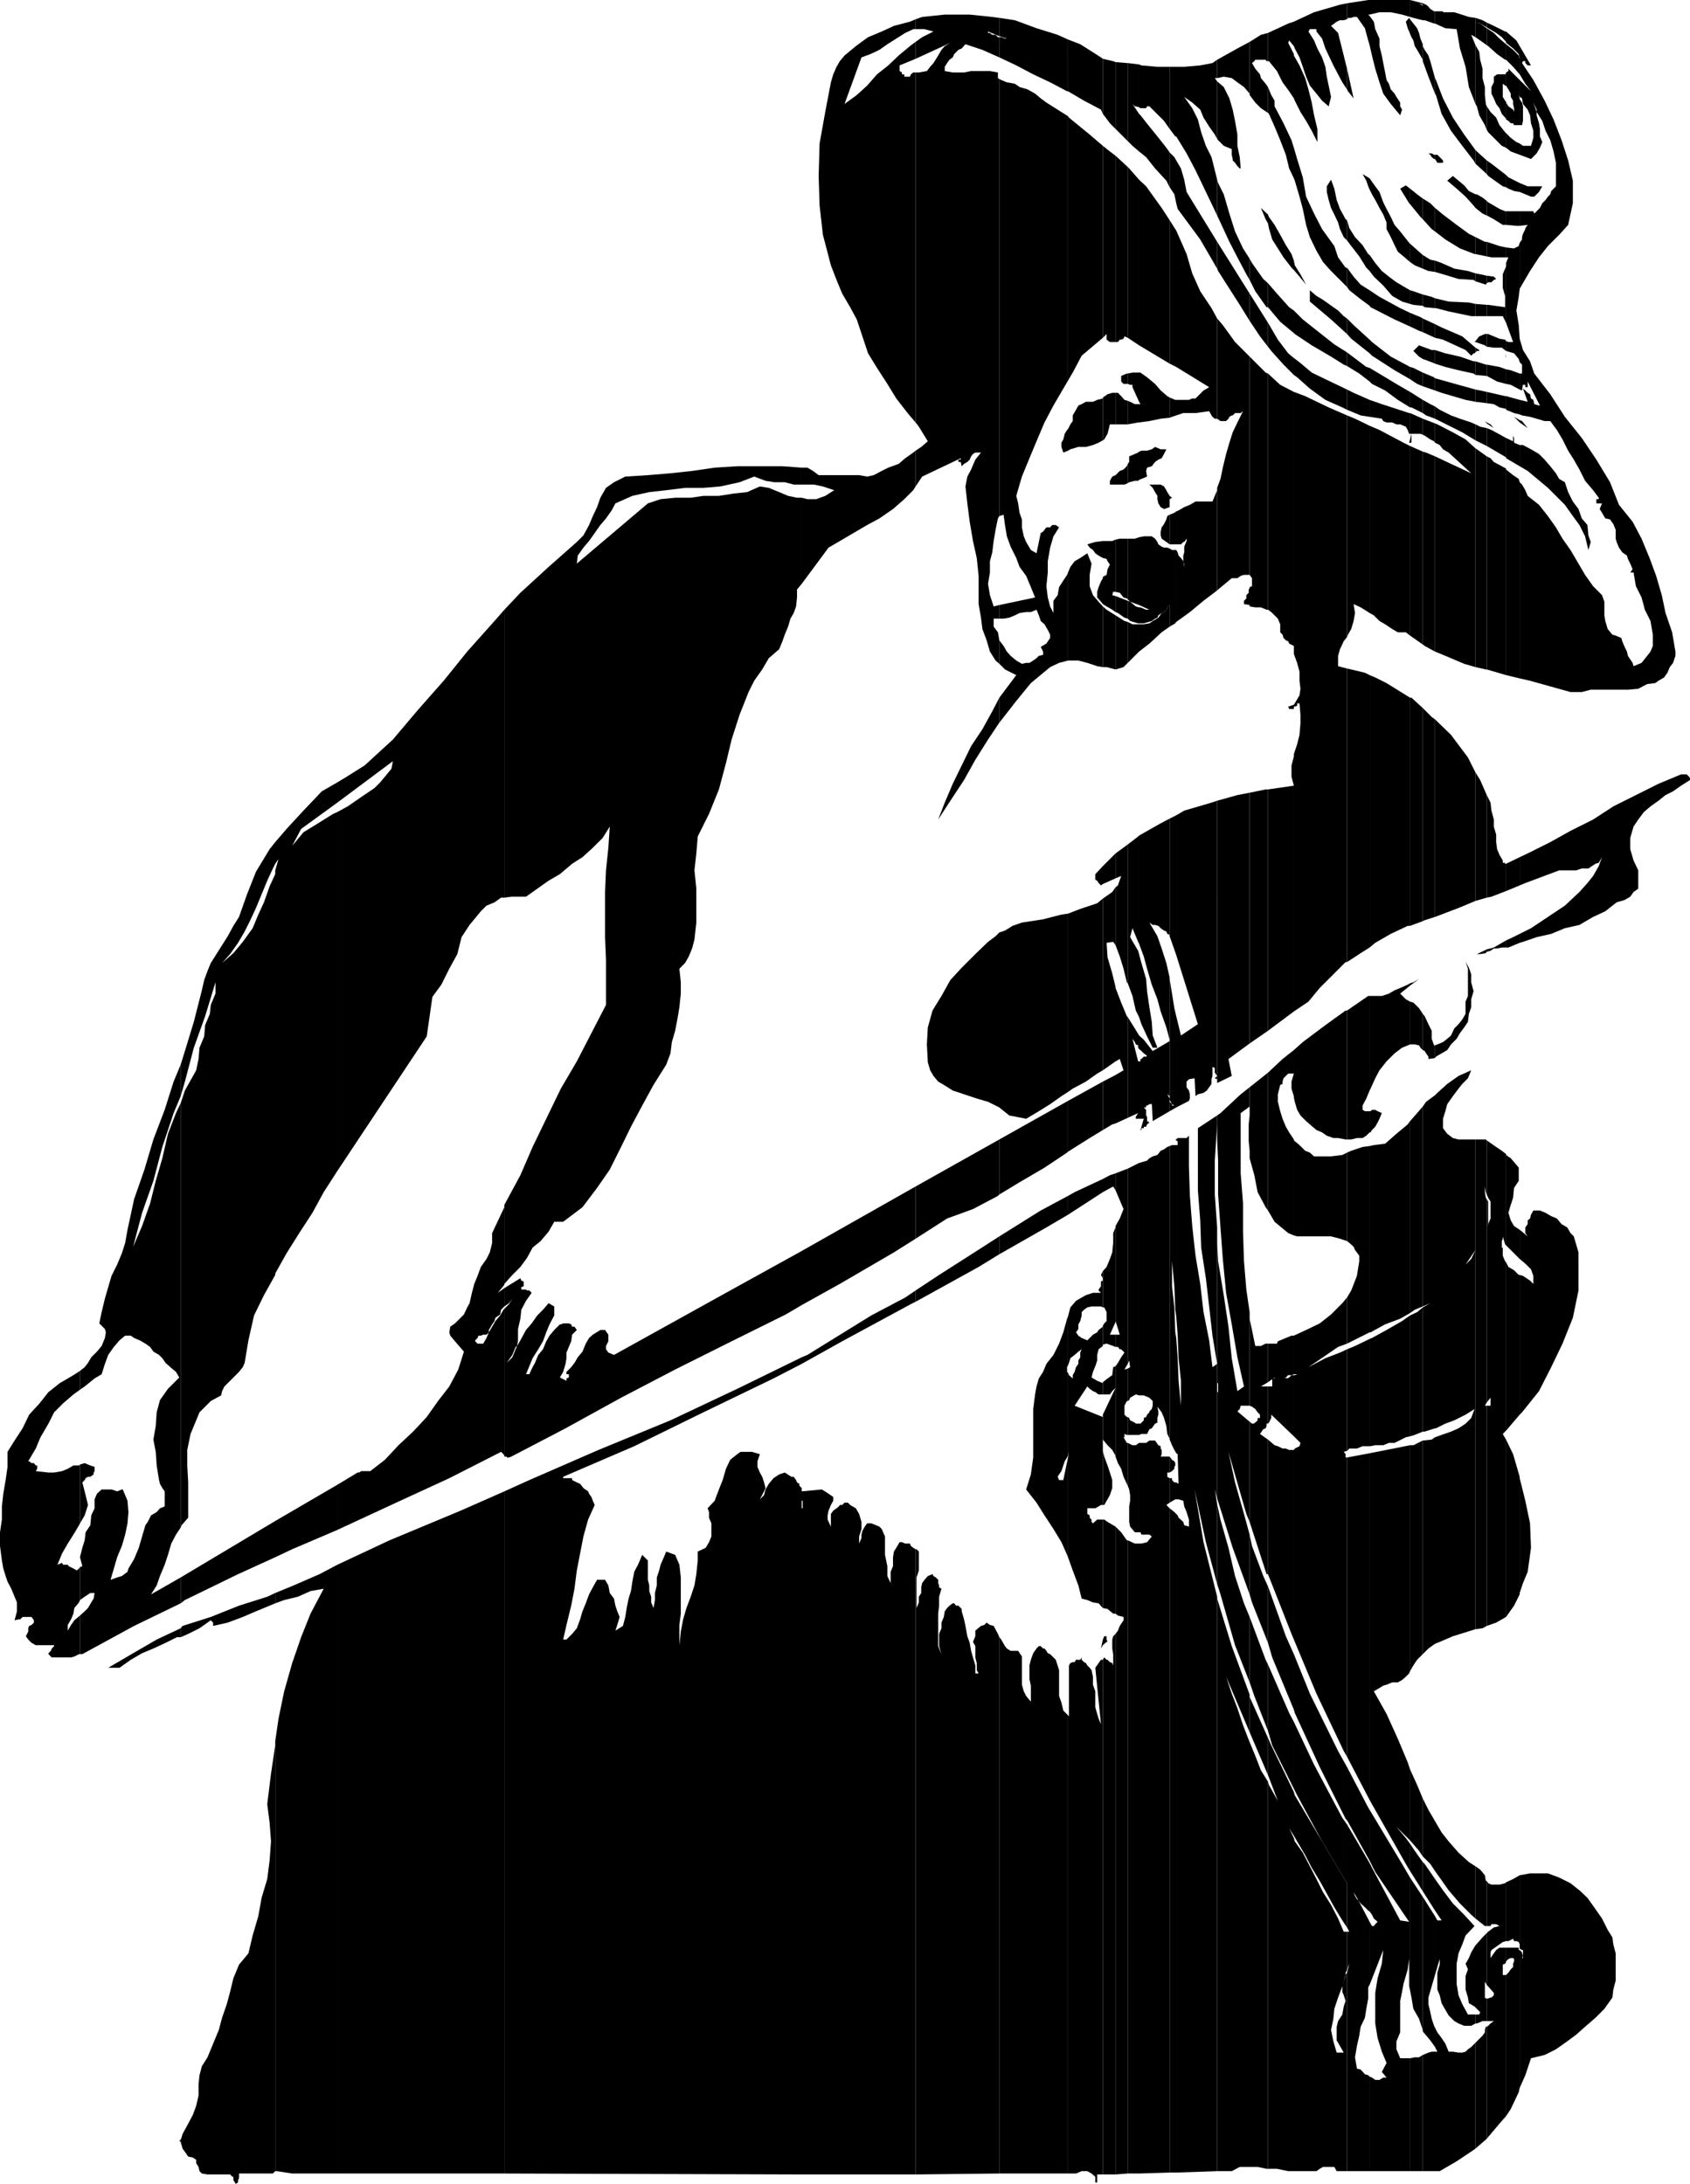
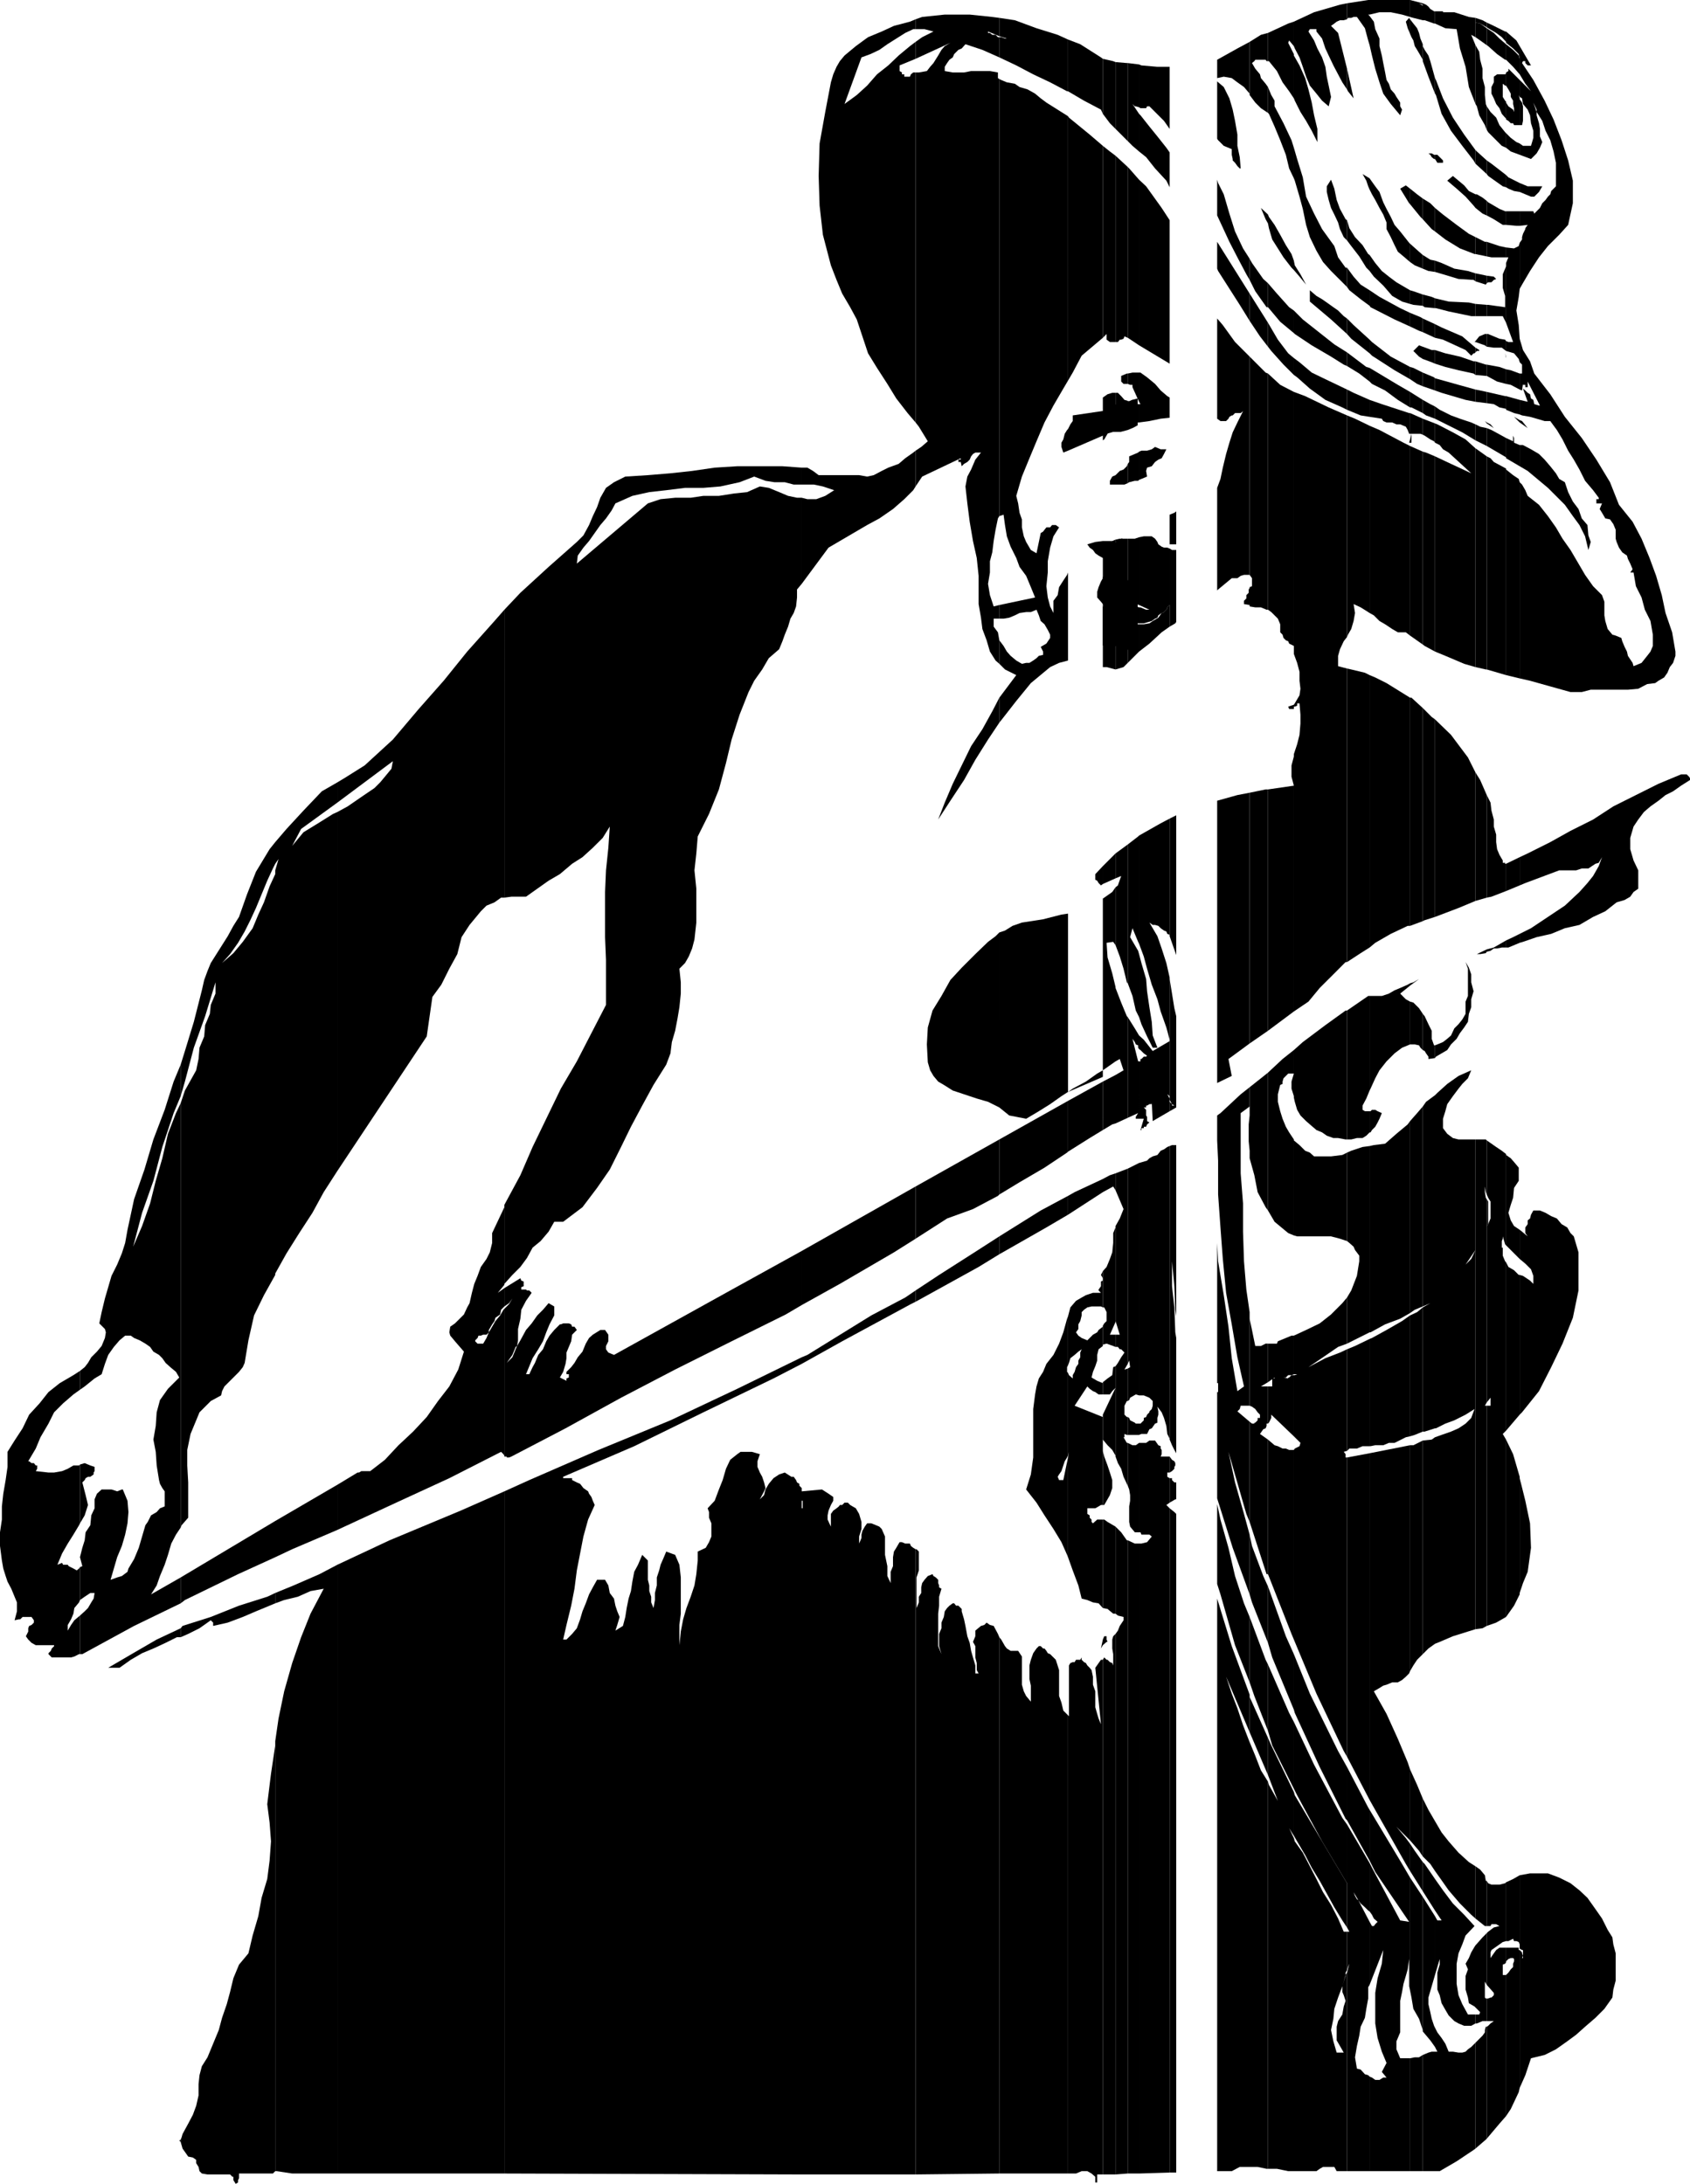
<svg xmlns="http://www.w3.org/2000/svg" width="359.199" height="464.199">
  <path d="M17 351.602h.5l11-6 9.902-4.801v-5.5l-6.3 3.601L33.3 337l.699-2 1-2.398.7-2.102.702-2.398 1-1.903 1-1.5V234.5l-1 2.102L35.7 241l-1.199 5.2-1.398 4.8-1.2 4.8-1.703 4.802L28.301 265l1.898-7.2 2.403-6.8 1.898-7.2 2.402-7.198 1.5-3.602v-6.7l-1.5 3.602-1.902 6-2.398 6.297-1.903 6.403-2.199 6.3-1.398 6.5-.5 2.797-.7 2.203-1 2.399-1.203 2.398-.699 2.403-.7 2.398-.698 2.902-.5 2.399L22.3 282.5l.199.7-.2 1.202-.698 1.7-1 1.199-1.2 1.199-.703 1.2-.699.902-1 .8v4l1-.703L20.102 293l1.5-.898.699-2.2L23 288l1.2-1.7 1.202-1.398 1.2-1H27.8l.699.5 1.2.5 1.202.7 1 .699.7 1L33.8 288l.699.7.7 1 1 .902 1.202 1 .7 1.199-2.403 2.398L34 297.602l-.7 2.597-.198 2.903-.5 2.898.5 2.602.199 2.898.5 3.102.199.8.5.899.5.699v3.2l-1 .402-.7.8-1.198.7-.7 1.398-.5.7-.703 2.402L29.5 329l-1 2.402-1.2 2-.198.7-1.2.898-1 .3-1.402.5.7-2.398.702-2.402 1-2.398.7-2.403.5-2.398.199-2.399-.2-2.402-1-2.398h-.199l-1 .398-1.203-.398h-2.097l-1 .898-.5 1.2v1.902l-.7 1.5-.203 2.097-1 1.5-.199 1.703-.5 1.598-.5 2 .5 1.902-.5.2v7l1-.7 1.2-.8h.902l-.2 1.199-.5.8-.703 1.2-.699.699-1 .902v8.2" />
  <path d="m17 343.402-1.2 1-.698 1-.7 1.2v-1.2l.7-1.203.5-1.199.199-1.2 1-1.198.199-.5v-7l-.2.3-.5.399-.698-.399-1-.5-.2-.3h-1l-.203-.403-1 .403 1-2.403 1.203-2.097 1.2-1.903 1.199-2 .199-.398v-12.5l-.2.199h-1.198l-1.2.7-1.203.5-1.699.3h-1.2l-2.698-.3.3-.5v-.7h-.3l-.403-.5h-.5l-.5-.398H6l1.602-2.7 1-2.402 1.699-2.898 1.199-2.403 1.902-1.898 2.2-1.899 1.398-1v-4l-1.398.899L12.699 294l-2.398 1.902-1.899 2.399-2.203 2.398-1.398 2.903-1.7 2.597-1.5 2.403v3.199l-.402 2.8-.5 2.899-.297 2.7v2.8L0 325.7v2.902l.402 3.097.297 1.703.5 1.598.403 1.2.8 1.5.7 1.702.5 1.2v1.898l-.5 1.902L4 344.2h.3l.5-.5h1.9l.5.703v.5l-.5.5-.5.2-.2.5v.699l-.5 1 .5.699.7.7.902.5H11.5v.202l-.5.5-.2.5-.5.5v.2l.7.699h4.102l.699-.2 1-.5H17v-8.199" />
  <path d="m17 323.8 1-1.698.7-2.2-.5-2.101-.7-2.7.5-.5.2-.402.5-.297h.5l.702-.5V313l.2-.3v-.9l-.903-.3L18 311l-1 .3v12.5m21.402 131.5.399 1.4.5.702.699 1 1 .2.7.5v.699l.5.8.202.899.5.5 1.2.2h4.8l.5.5h.2v.702l.5.797.5-.297v-.5L50.8 463v-1H58l.5-.5v-91.398.898l-.898 6-.801 6.5.5 3.902.3 4-.3 4.098-.5 3.902-1.2 4-.699 3.899-1.203 4.101-.898 3.797-2 2.403-1.2 2.898-.699 2.902L48.2 426l-1 2.902-.699 2.598-1.2 2.902-1.198 2.899-1.2 1.898-.5 1.903L42.2 443v2.402l-.5 2.2-.7 1.898-1 1.902-1.2 2.2-.198.699-.2.5v.5" />
  <path d="m38.402 454.8-.3.2.3.3zm0-106.8 1.598-.7 2.402-1.198 2.399-1.7.5.5v.7l3.101-.7 3.2-1.203 2.8-1.199 2.899-1.2 1.199-.5v-2.198l-1.7.8-6 1.899-6 2.398-6 1.903-.398.5V348" />
  <path d="m38.402 346.102-5.101 2.398-5 2.902L23 354.5h2.402l2.399-1.7 2.398-1.398 2.403-1 2.597-1.203L37.602 348h.8v-1.898m0-5.302.899-.698 11.3-5.5L58.5 331v-7.7l-20.098 12v5.5m0-16.1.2-.5L40 322.601v-7.5l-.2-3.602v-3.3l.7-3.4 1.2-2.898.702-1.703 2.399-2.398L47 296.6l.2-.902.5-1 .702-.699 2.399-2.398.8-1 .399-.903.8-4.797 1.2-5.3 2.102-4.301L58.5 271v-86 .8l-1.2 2.602-1.198 3.399-1.2 2.601-1.203 2.899-2.097 2.898-2 2.403-2.403 2.097 1.703-1.898 1.7-2.399L52 198l1.2-2.398L54.401 193l1.2-2.898 1.199-2.903 1.2-2.597.5-1V179l-1.2 1.5-2.898 4.8-1.902 4.802-1.7 4.8-1.198 1.899-1.2 2.199-1.203 1.902-2.398 3.797-.7 1.703-.699 1.899-.5 2.199-1.703 6.7-1.898 6.202-.899 2.899V233l.899-3.098 1.898-7.203L43.602 216l2.199-7.2v2.4l-1 2.402-.2 1.898-1 2.402-.199 2.399-1 2.398-.203 2.403-.5 2.398-2.398 4.3-.899 2.7v90.2M58.5 461.5h.3l3.302.5h-.2H71.7V332.602l-3.797 2-5.5 2.398-3.902 1.602v2.199l1.902-.7 2.899-.699L66 338.2l2.8-.5L66 343l-2 5-1.898 5.5-1.7 6-1.203 5.8-.699 4.802V461.5m0-130.5 3.602-1.7 9.597-4.1v-9.598L58.5 323.3v7.7m0-60.3 2.402-4.298 2.7-4.3 2.8-4.301 2.399-4.399 2.898-4.5v-76.3l-.898.398-3.2 2-3.101 1.902-2.398 2.899L64 176.199l7.7-5.597V166.3l-3.298 1.898L64.5 172.3l-3.598 3.898L58.5 179v4.602l.7-1-.7 2.398v85.7" />
  <path d="M71.7 462h35.5V317l-9.298 4.102-15.101 6.3-11.102 5.2V462m.001-136.8 1.5-.7 11-5.098 11.3-5.203 11-5.597.5.5.2.3V278.2l-.2.203-.7 1.2-1 1.199-1.398 2.398-.5 1.203-.703 1.2H101.5l-.5-.5v-.2l.5-.5.2-.5h.5l.5-.203h.702l.5-.5v-.5l.7-1.199.5-.7.199-.698 1-.7.199-1 .7-.703v-3.898l-1.4 1 1.4-1.7v-16.5l-2.598 5.5v2.098l-.5 2-.7 1.403-1.203 1.699-.699 1.898-.7 1.703-.5 1.899-.5 2.199-.5.902-.698 1.5-.7.7L96.7 281.3l-1 .699-.199 1.2.2.702 1 1.2 1.902 2.199-1.2 3.8-1.903 3.6-2.398 3.102-2.403 3.398-2.898 3.102-3.102 2.898-2.898 3.102-3.102 2.398h-1.898l-.5.301H76l-4.3 2.602v9.597m0-76.298 19-28.601 1.202-8.399 1.899-2.601 1.699-3.399 1.7-3.101.902-3.602 1.699-2.597 2.398-2.903 1.203-1.199 1.7-.7 1.398-1h.7v-61.198L105.101 132l-5.801 6.5-5 6.2-5.301 6-5.5 6.5-6 5.5-4.3 2.702-1.5.899v4.3l11.8-8.8-.3 1.601-1.4 1.7-1 1.199-1.198 1.199-2.801 1.902-2.899 2-2.203 1.2v76.3" />
  <path d="m107.2 462 63.202.2V316.3l-.5-.5v-.398l-.5-.3-.203-.5-.5-.7h-.5l-1.398-.902-1.2.402-1.199.797-1 1.203-.703 1.2-.297 1.199-.402.398-.5.5.902-1.699.297-.7-.297-1.198-.402-1.2-.5-.902-.5-1.2v-1.198l.5-1.5-1.7-.5h-2.398l-.703.5-1.5 1.199-.898 1.898-.7 2.403-.8 2-.899 2.398-1.5 1.602.297.8v1.2l.5 1.199v2.8l-.5 1.2L150 329l-1.7.8v1.9l-.3 2.902-.398 2.398-.801 2.402-.899 2.399-.703 2.398-.5 2.602-.297 2.898v-4.297L144.7 343v-7.7l-.297-2.698-.902-2.102-1.898-.7-.5 1.2-.7 1.602-.3 1.199-.5 1.5V337l-.403 1.602v1.5l-.297 1.699-.5-1.2v-1.199L138 338.2V337l-.3-1.2v-4.1l-1.2-1.2-.898 2.102-.801 1.5-.399 2.097-.3 2-.5 1.602-.403 2-.297 1.898-.5 1.903-1.601 1 .398-1.2.5-1.703-.5-1.199-.398-1.2-.301-1.5-.898-1.198L129.3 337l-.7-1.2h-1.699l-.902 1.602-.8 1.5-.7 1.899-.7 1.699-.5 1.7-.698 1.902-1 1.199-1.2 1.199h-.703l.703-3.098 1-4.101.7-3.602.5-3.898.699-3.602.699-3.597 1-3.602 1.402-3.098L126 319l-.3-.8-.5-.7-.2-.5-1-.7-.7-.898-.698-.3-1-.5v-.403h-1.903v-.297l15.102-6.5L149.5 300.2l14.902-7.2 6-3.098V288.5l-13.703 6.7-14.199 6.702-15.3 6.297-14.7 6.403-5.3 2.398v145m0-152.598v.2h.5v.199h.5l.5-.2 11.5-6 11.8-6.5 11.5-6 12-6 11.5-5.699 3.402-2v-11.5l-16.101 8.899L130.5 288l-1.2-.5-.5-.7v-.698l.5-1v-1.403l-.698-1h-1l-1.602 1-.8.703-.7 1.2-.7 1.699-1 1.199-.698 1.2-.7.902-1 1v.5h.5v.699l-.5.199v.5l-1.402-.7.7-1.198.5-1.7.202-1.203V287.5l1-2.398.2-1.403 1-1-.5-.699h-.5l-.2-.5-.5-.2H119.7l-.5.2h-.2l-1.2 1.2-1 1.202-.698 1.2-.7 1.699-1 1.199-.703 1.7-.5.902-.699 1.5h-.7l.7-1.7.7-1.703 1.202-1.898 1-1.7.7-1.902.699-1.699 1-1.898v-1.903l-1.2-.699-1.199 1.402-1.203 1.2L113 281.3l-1.2 1.398-1.198 2.203-.7 1.2-.3.699-.7 1.699-1.203 1.2 1.203-1.7.7-1.7.3-.198.2-1.2V282.5l.5-2.2.199-1.898 1-1.902 1.199-1.7-.5-.5h-.5l-.2-.198h-1v.199-.7l.5-.199v-1l-.5-.203-.198-.5-3.403 2.102v3.898l1-.699.703-1-.703 1.2-1 1v31.202m.001-36.3v-.2l1.702-1.902 1.7-1.7 1.398-1.898 1.2-2.203 1.702-1.398 1.7-2 1.199-2.102h1.898l4.102-3.097 3.101-4.102 2.7-3.898L132 243.8l2.102-4.301 2.398-4.5 2.402-4.398 2.7-4.301.898-2.399.3-2.402.7-2.398.5-2.602.402-2.398.297-2.903V208.8l-.297-2.899 1.2-1.203.8-1.398.7-1.7.5-1.902.398-3.597v-7.2l-.398-3.902.398-3.598.3-3.601 2.4-4.801 2.1-5.2 1.5-5.6 1.2-5 1.7-5.298 1.902-4.8 1.199-2.403L162 142.3l1.402-2.399 2.2-1.902.699-1.7.5-1.398.699-1.703.5-1.699.7-1.2.5-1.398.202-1.902v-1.7l1-1.198V105.8h-1l-1.902-.399-1.898-.8-2.2-.903-1.902-.297-2.7 1.2-2.8.3-3.2.5h-3.3l-2.7.399h-3.3l-3.098.3-2.703.899-15.097 12.8.199-1.698 1.199-1.7 1.2-1.402 1.202-1.7 1.2-1.698 1.199-1.403L130 108.5l.8-1.5 3.602-1.598 3.598-.8 3.602-.403 4-.5h3.898l3.602-.297 4.097-.902 3.102-1.2 2.398.9 1.903.3h2.199l1.898.5h1.703v-3.598l-4.101-.3h-9.602l-4.797.3-4.8.7-4.602.5-4.8.398-4.798.3-2.402 1.2-1.7 1.2-1.198 2.1-.7 2-.902 1.9-.8 1.902-1.2 2.199-1.398 1.398-6 5.301-6 5.5-3.403 3.602V190.8l1.5-.2h3.102l2.398-1.699 2.403-1.703L119 185.8l2.602-2.2 2.199-1.402 2.199-2 2.102-2.097 1.5-2.403-.301 4.5-.5 4.801-.2 4.602v9.597l.2 4.801v9.602l-3.102 6-3.097 6-3.403 5.8-3.097 6.399-2.903 6-2.597 6-3.403 6.3v17m63.203 189.1h24.2V329.3l-.5-.3-.5-.398-.2-.5h-1l-.703-.301h-.5L190.5 329l-.5.8-.2 1.2v1.902l-.5 1.2v2.398l-.698-1.5v-2.098l-.5-2.402v-3.898l-.7-1.602-.5-.5-.703-.3-1-.4h-.898l-.5.7-.5.902-.2.797v.703l-.5 1.2v2.398-3.898l.5-1.602v-1.5l-.5-1.7-.699-1.198-1.203-.7-.5-.5h-.699l-.5.5h-.5l-.2.297-.5.403-.698.5-.5.699v2.699l-.7-1.5v-.898l.2-1 .5-1.2.5-.902v-.8l-1-.7-1.403-.898-4.297.398v2h.2v1.602h-.2v141.597m0-172.297 8.598-4.8 14.602-7.903 1-.5v-2.398l-2.2 1.5-7.203 3.8L171.602 288l-1.2.5v1.402m0-12.5 8.098-4.5L190 266.2l4.602-2.898V252.2l-24.2 13.703v11.5" />
  <path d="m170.402 124.102 5.7-7.7L178.5 115l2.902-1.7 2.899-1.698 2.601-1.403 2.899-2 2.398-2.097 1.903-1.903.5-.797v-7.601l-.5.398-1.7 1.203-1.402 1.2-2.2.8-1.398.7-1.703.898-1.398.3-1.7-.3H174l-1.2-.898-1.198-.7h-1.2V103H173l1.902.402 2.399.797-1.899 1.203-1.902.7h-1.898l-1.2-.301v18.3m24.2 338.099 17.8-.2V348l-.3-.7-.903-1.698-.797-.2-.703-.5-.5.5-.699.2-1.2 1v1.199l-.5 1.199.5.902v2.399l.302 1.199v1.5l.398.7h-.7V354l-.5-1.7-.398-1.398-.3-1.703-.5-1.398-.403-2.2-.297-1.402-.5-1.699v-.5l-.203-.2-.5-.5h-.5l-.398-.5h-.301l-.7.5-.5.5-.5.7-.198 1.2-.5 1.202v1.2l-.5 1.199v2.601l.5 1.7-.7-1.7V343l.2-1.7v-1.898l.5-1.703-.5-.297V337l-.2-.5v-.7l-.5-.5-.5-.3-.203-.398-1 .398-.699.8-.5.7-.2.902v1.2l-.5.8v1.2l-.5 1.199V343v-7.7l.5-1.5v-4l-.5-.5h-.198v132.9m0-185.5L208 269.3l4.402-2.698V262.8l-5.601 3.601-7.2 4.598-5 3.3v2.4m.001-13.399 6.699-4.3 5.5-2 5.3-2.8.301-.298V242.2l-17.8 10v11.102" />
  <path d="m194.602 103.402 1.398-2.101 8.2-3.899v.297h-.5v.5h.5l.202.903.5-.5.7-.403.5-.5.3-.699.399-.5.5-.3h1.199l-1.2 1.5-.898 2.1-.8 1.5-.403 2.102.403 3.598.5 3.902.699 4.098.8 3.602.399 3.8v6l.5 2.899.3 2.398.9 2.403.702 2.398 1.2 1.902.8.7v-5l-.3-1.7-.903-1.203V131.5h1.203v-2.898l-1.203.3-.797-2.402-.402-2.398.402-2.403v-2.398l.5-1.899.297-2.402.403-2.398.5-2.403.3-.5V16.801l-.3-.2v-1.199l-1.7-.3h-4l-1.5.3H202.5l-1.7-.3v-.903l.5-.797.5-.703.7-.5.3-.699.9-.898.702-.301.797-.899 3.602 1.2 3.601 1.597V7.902h-.3l-.5-.5h-.7l-.5-.402H210v-.3l2.402 1V3.8l-1.5-.198-4.8-.5H200.8l-4.801.5-1.398.5v2.097h1.898l1.902.5L196 7.902l-1.398 1V12.5L202 9.102l-1.2.699-.698.8-.7 1.2-1 1.601-.703.797-.699.903-1.7.3h-.698v74.399l.699.898 1.898 3.102L195.801 95l-1.2.8v7.602" />
  <path d="M194.602 15.402h-.5l-.5.399-.2.5H192.2v-.5h-.5v-.399l-.5-.3v-1.2l3.403-1.402V8.902l-1.2.899-2.402 2-2.2 2.101-2.398 1.899-2.101 2.398-2.2 2-2.601 1.903 3.602-9.903L185 11.5l1.902-.898 1.7-1.2L190.5 8.2l1.902-1.2 1.7-.8h.5V4.101l-1.2.5L190 5.5l-2.598 1.2-2.902 1.202-2.598 1.899-2.402 2-1 1.199-.7 1.2-.698 1.6-.5 1.7-1.2 6.3-1.203 6.7-.199 6.902.2 6.297.702 6.203 1.7 6.5L177.8 59.5l1.2 2.902 1.7 2.899 1.402 2.601L183.3 71.5l1.199 3.602 1.902 3.097 2.2 3.403 1.898 3.097 2.402 3.102 1.7 2V15.402M212.402 462H227v-97.398l-1-1-.398-1.7-.5-1.402V355l-.7-2.2-1.203-1.198-.5-.2-.297-.5-.402-.5h-.3l-.5-.5h-.4l-.5.5-.698 1-.5 1.399L218.8 354v2.902l.3 1.399v3.398l-1-1.199-.5-1-.402-1.398v-6l-.797-1.2H214.8l-.801-.5-.398-.5-.801-1.402-.399-.5v114m.001-195.398 10-5.7L227 258.2v-4l-5.8 3.102-7.2 4.5-1.598 1v3.8m0-12.7 4.297-2.601 5.301-3.102 4.8-3.199.2-.2V234l-14.598 8.2v11.702m0-18.5 2.098 1.7 3.602.699 2.699-1.602 2.398-1.5 2.403-1.699 1.398-.898v-37.903l-1.398.203-3.903 1-4.5.7-2 .699-1.597 1-1.2.398v37.203m0-37.202-.8.8-1.602 1.2-2.7 2.6-2.898 2.9-2.402 2.6-1.898 3.4-1.903 3.1-1 3.602L197 222l.2 3.8.5 1.7.702 1.2 1 1.202 1.2.7 1.898 1.199 2.402.8 2.7.899 2.398.7 2.402 1.202V198.2m0-44.598.399-.5L216 149l3.102-3.8 4.097-3.4 1.903-.898 1.898-.5V121.7l-.2.5-.8 1.203-.898 1.399-.301 1.699-.899 1.2v2.6l-.703-1.398-.5-1.902-.297-2.398.297-2.903v-2.398l.5-2.899.703-2.402 1.2-1.898-.7-.5h-.8l-.403.5h-.797l-.402.5-.3.398-.5.3-.9 4.302-1.198-.7-1-1.703-.5-1.199-.403-1.898v-1.7l-.5-1.402-.297-2-.402-1.598 1.2-4.101 1.6-3.899 1.5-3.601 1.7-4 1.902-3.602L226 82.602l1-1.7V24.7l-4.598-2.898-1.203-.899-1.199-1-1.598-.902-1.703-.5-1-.7-1.699-.3-1.2-.5-.398-.2v92.9l.899-.298.3 2.2L214 114l.8 2.2 1.2 2.402.7 1.898 1.402 1.902 1 2.399L220 127l-7.598 1.602v2.898h.899l1.199-.2 1.2-.5 1-.5 1.402-.198h1l1.199-.5.5 1.199.398 1.199.801.7.7 1.202.5 1v.7l-.798 1.199-1.203.699.5 1v.7l-.898.202-.5.5-.7.5-.8.5h-.7l-.902.2-1.199-.7-1.2-1-.8-.902-.7-1.2-.898-1.198v5l1.2 1.199L216 143.5l-2.7 3.602-.898 1.199v5.3" />
  <path d="m212.402 148.3-1.5 2.9-2.101 3.8-2.399 3.602-2 4.097-1.902 3.903-1.7 4-1.398 3.597 2.598-4 2.902-4.398 2.399-4.301 2.699-4.3 2.402-3.598V148.3m0-136.1L216 13.901l3.602 1.899 3.597 1.699 3.602 1.902H227v-11l-2.2-1L220.3 6l-4.6-1.7-3.298-.5v3.9l1.598.5h-.398l-.801-.298h-.399V12.2M227 462h1.7l1.202-.5h1.2l.898.5.8.7v1.202h.4V462.2h-.4 1.602V352.801H234l-1.2 1.699 1.2 12-.5-1.2-.3-1-.4-1.398V359.5l-.5-1.398v-1.7L232 355l-.398-.5-.5-.5-.301-.5-.399-.2-.5-.5v-.5l-.3.5h-.903l-.297.5H228l-.5.2-.3.5v10.8l-.2-.198V462m0-131 1 2.8 1.2 3.2.702 2.8 1.2.302 1.199.5 1.199.199.902 1V323H233.2l-.898.8-.301-.3v-.5l-.398-.398v-.5l-.5-.301v-1.2h1.699l.699-.402.5-.297h.402V300.7v.5l-6-2.398 2.7-4.102.5.5.699.5.5.203.699.5h.902v-2.601.199l-1.203-.5-1.199-.7.3-1.198.5-1.2.4-1.203V288l.3-1.2.902-.698V281.8v.2l-.902.7-.3.5-.9.5-.698.702-.5.5-1.2-.5-.703-.5-.5-.703.5-.699v-1l.403-.7.3-1.198v-.7l.5-.5.7-.5.898-.203h2l.402.203V270.2l-.403.8.402.7v.5l-.402.202v1l-.5.7v.199l.5.5h-1.7l-1.5.5-.898.5-1.203.699-1.199 1.402-.5 1.899v10.398l.2-.5.3-1 .902-.699.797-.7.703-.5-.3.7v1l-.403.7v.702l-.5.7-.297 1-.402.699V293l-.8-.7-.2-.5v17.602l.2-.8-.2 1.199V331" />
-   <path d="m227 309.8-1 4.802h-.898l-.301-.7.3-.5.5-.703.399-1.199.3-.898.5-.801.2-.399v-17.601l-.2-.2v-1l.2-.402v-10.398l-.2.5-.8 2.898-.898 2.403-1.2 2.398-1.5 1.902-.703 1.7-.898 1.398-.5 1.7-.301 1.702-.398 3.098v10.3l-.5 3.602-1 3.2 2.199 2.8 1.699 2.7 1.902 2.898 1.7 2.8 1.199 2.7.199.5v-21.2m0-51.6 7.402-4.798v-2.8l-6 2.8-1.402.797v4m0-13.399 4.602-2.898 2.8-1.703v-10.297L227 234v10.8m0-12.698 1-.7 2.8-1.5 2.4-1.703 1.202-.699V191l-1.203 1-3.597 1.2-2.602 1v37.902m0-91.7h2.2l1.902.5 2.097.7 1.203.199v-12.899l-.902-1-1.2-1.402-.698-1.898v-2.403l.398-2.398-.898-2.2-1.5 1-1.2.7-.902 1.199-.5 1.2v18.702m0-44.602.5-.3 1.7-.5h1.6l1.5-.398 1.2-.5.902-.5V84.5v.2l-1.203.3-.898.402h-1.5l-.899.5-.703.297-.5.903L228 88.3v1.2l-.5.7-.5 1v4.6m0-4.6-.2.202-.5.797-.3 1.203-.398.7V95l.398 1.2 1-.4v-4.6m0-10.298 1-1.703 1.902-3.597 4.5-3.801V31l-2.8-2.398L227.199 25l-.199-.3v56.202m0-61.5 3.402 2L234 23.301l.402.898V12.5l-.402-.3-4.398-2.798-2.602-1v11m7.402 442.798h2.7V347.3l-.5.5-.2.7v1.902l.2 1.2v2.898-.5l-.2-.5-.5-.2-.5-.5h-.203l-.5-.5-.297.5v109.4m0-112.5.797-.7h.203l-.203-.5v-.7h-.5l-.297.7v1.2m0-1.2-.402 1.902.402-.703zm0-6.7 1 .2 1.2 1h.5v-18.5l-1.7-1-.703-.5h-.297v18.8m0-21.898h.297l1.203-2.101.5-1.5v-1.7l-.5-1.601-.5-1.5-.703-1.898-.297-1.2v11.5m0-13.902 1 1.2 1 1 .7 1.202V295l-2.7 5.7v5.3m0-9.598h1.5l.5-.703.7-.699v-4.598l-.5.2-.2 1.699-1 .699-1 .8v2.602m0-10.602.797-.198 1.403.5.5.199v-2.602h-1.2l1.2-2.699v-20.098l-.5 1.2v2.097l-.2 2-.5 1.403-.703 1.699-.797.898v7.703h.297l.5 1v1.899l-.5.5-.297.5v4m0-32.399 2.2-1.203.5.801v-3.598l-1.2.399-1.5.8v2.801" />
+   <path d="m227 309.8-1 4.802h-.898l-.301-.7.3-.5.5-.703.399-1.199.3-.898.5-.801.2-.399v-17.601l-.2-.2v-1l.2-.402v-10.398l-.2.5-.8 2.898-.898 2.403-1.2 2.398-1.5 1.902-.703 1.7-.898 1.398-.5 1.7-.301 1.702-.398 3.098v10.3l-.5 3.602-1 3.2 2.199 2.8 1.699 2.7 1.902 2.898 1.7 2.8 1.199 2.7.199.5v-21.2m0-51.6 7.402-4.798v-2.8l-6 2.8-1.402.797v4m0-13.399 4.602-2.898 2.8-1.703v-10.297L227 234v10.8m0-12.698 1-.7 2.8-1.5 2.4-1.703 1.202-.699V191v37.902m0-91.7h2.2l1.902.5 2.097.7 1.203.199v-12.899l-.902-1-1.2-1.402-.698-1.898v-2.403l.398-2.398-.898-2.2-1.5 1-1.2.7-.902 1.199-.5 1.2v18.702m0-44.602.5-.3 1.7-.5h1.6l1.5-.398 1.2-.5.902-.5V84.5v.2l-1.203.3-.898.402h-1.5l-.899.5-.703.297-.5.903L228 88.3v1.2l-.5.7-.5 1v4.6m0-4.6-.2.202-.5.797-.3 1.203-.398.7V95l.398 1.2 1-.4v-4.6m0-10.298 1-1.703 1.902-3.597 4.5-3.801V31l-2.8-2.398L227.199 25l-.199-.3v56.202m0-61.5 3.402 2L234 23.301l.402.898V12.5l-.402-.3-4.398-2.798-2.602-1v11m7.402 442.798h2.7V347.3l-.5.5-.2.7v1.902l.2 1.2v2.898-.5l-.2-.5-.5-.2-.5-.5h-.203l-.5-.5-.297.5v109.4m0-112.5.797-.7h.203l-.203-.5v-.7h-.5l-.297.7v1.2m0-1.2-.402 1.902.402-.703zm0-6.7 1 .2 1.2 1h.5v-18.5l-1.7-1-.703-.5h-.297v18.8m0-21.898h.297l1.203-2.101.5-1.5v-1.7l-.5-1.601-.5-1.5-.703-1.898-.297-1.2v11.5m0-13.902 1 1.2 1 1 .7 1.202V295l-2.7 5.7v5.3m0-9.598h1.5l.5-.703.7-.699v-4.598l-.5.2-.2 1.699-1 .699-1 .8v2.602m0-10.602.797-.198 1.403.5.5.199v-2.602h-1.2l1.2-2.699v-20.098l-.5 1.2v2.097l-.2 2-.5 1.403-.703 1.699-.797.898v7.703h.297l.5 1v1.899l-.5.5-.297.5v4m0-32.399 2.2-1.203.5.801v-3.598l-1.2.399-1.5.8v2.801" />
  <path d="m234.402 240.2 2-1.2.7-.2v-10.3l-2.7 1.402V240.2m0-12.7 1-.7 1.7-1.198V209.8l-.7-2.899-1-3.402-.203-3.098 1.403-.203.5.703v-12.3l-.7 1-1.703 1.199-.297.199v36.5m0-39.597 2.7-1.203v-5.297l-2.7 2.7v3.8m0-3.8-1.601 1.699V187l.398.2.301.5.5.5.402-.298v-3.8m0-42.302h.797l1.903.5v-11.5l-1.903-1.198-.797-.7v12.899m0-13.399.797.5 1.203.7.7.5v-3.403l-.7-.199.2-.7h.5v-11.1l-.7.3h-2v3.602l.797.199.203.5.5.699-.5 1-.203 1.2-.797.402v5.8m0-5.8v.3l-.402.7-.5 1.199-.3 1V127l.8.902.402.5v-5.8m0-7.602-1.601.2-1.7.5.5.702.7.5.5.7.699.5.902.5V115m0-21.398.297-.2.703-1.203.5-2h1.2V83.5h-.7l-1 .3-1 .7v9.102m0-21.802.797-.8v1.2l.703.5h1.2V33.101l-1.2-.903-1.5-1.199v40.8m0-47.599 1.5 2 1.2 1.202V13.2l-.5-.199-2.2-.5v11.7m2.7 437.999 2.597-.2V327.402h-.199l-1.2-1.703-1.198-1.199V343l.5.402 1.199.297v.703l-.801 1.2-.398 1-.5.699v114.898m0-152.797v.2l.5 1.398.699 1.2.5 1.702.699 1.5.2.399v-9.102h-.2l-.7-1.199h.2v-.7l.5.2h.2v-3.8h-.2l-.5-.5v-1.9l.5-1h.2v-6.898l-.7.2.7-1.2v-41.5l-2.598 1V253l1.699 4-.801 2-.898 1.602V281v-.2l.898 2.9h-.898v2.6h.5l.398.5h.3l.7.7-.7 1-.698 1.2-.5.702V295v-.3 14.702m0-70.602 2.597-1.198v-21.403L239.5 216l-1.2-2.898-1.198-3.102v-.2 15.802l.898-.5.8 2.398-1.698 1v10.3" />
  <path d="m237.102 200.902.898 2.399.8 2.601.7 2.899.2.199v-29.5l-2.598 1.902v5.297l1.199-.5-.7 2-.5.403v12.3m.001-58.602 1.699-.5.898-.898V132.2L239 132l-1.898-1.2v11.5m0-12.198.5.199 1.398 1 .7.199v-3.8l-2.598-1v3.402m0-4.302.898.2.8 1 .7.2.2.202V114.5H238l-.898.2v11.1m0-22.8H239l.7-.3v-4.098l-.2.5-.7.699-.8.3-.898.899v2m0-2-.7.3-.5.9v.8h1.2v-2m0-10.8h2.597v-5L239 85l-.7-.8-.698-.7h-.5v6.7m0-17.5h.5l.398-.5h.3l.5-.2.2-.5.7.3V35.5l-2.598-2.398v39.597m0-45.297L239.699 30V13.402h-.199l-2.398-.203v14.203M239.7 462h2.402V328.102h-.903l-1.5-.7V462m.001-146.2.3.802.2 1.199V319l-.2 1.2v3.3l.2 1 1 1.2h.902v-19l-.7.5h-.703l-1-.5v9.1m.001-10.8h2.402v-2.398h-.7l-.203-.2-1-.5-.199-.5-.3-.203V305m0-7.2.3-.198.2-.5 1.202-.7.7.2v-49.403l-2.403 1.203v41.5l.301-.703.2 1.403-.5.3v6.899m0-60.199 2.202-1-.5.8v.399h.7v-12.2h-.2l-1.203-4.8.5.699.203.5.5.2v.5l.2.3v-2.898l-.903-1.5-1.5-2.403v21.403" />
  <path d="m239.7 209 1 2.7.702 3.1.7 1.4v-13.4l-.2-.698-1.703-2.903.5-1.898 1.203 2.898.2.403v-23l-.2.199-2.203 1.699V209m.001-68.098 2.402-2.402v-5.8h-1.403l-1-.5v8.702m.001-9.402.5.5 1.702.5h.2v-3.398l-.7-.2-1.203-1-.5-.203v3.801m.001-4.098.5.5 1.902.7v-14.403l-.903.301h-1.5v12.902m.001-24.702.3-.2 1.2-.3h.702l.2-.2v-6l-.2.2-.703.3L240 97v1.2l-.3.402v4.097m0-12.499 2.202-.4h.2v-3.898h-.903l-1-.5-.5-.203v5m.001-8.597.5.199h.5v.5l1.402 3.101V79.2h-1.403l-1 .203v2.2" />
  <path d="M239.7 79.402h-.2l-1.2.5v1.2l.5.5h.9v-2.2m0-7.602 2.402 1.602V38.2L240 35.801l-.3-.301v36.3m0-41.8 1 1 1.402 1.2v-8l-1.403-2.098.5.5h.203l.7.199v-9.102l-2.403-.297V30m2.403 432 6.5-.2V320.603l-.7-.7.7-.5V314.2l-.5-.297V313h.5v-3.398h-2.403.5l.203-.5v-.903l-.203-.297v-.5l-.5-.203-.699-1h-1.2l-.698.5h-1.5v19h.3l.2.5h1.699l.5.403-1 1.199-1.2.3h-.5V462m.001-157 .5-.2h1.199l.5-1 .5-.198.699-1 .5-.2v-1l.2-.703V300l-.2-1 .902 1.2.5 1.202.5 1.7.2 1.699.5 1v-62.2l-.5.2-.7.5-.703.3-.699.899-1 .3-.7.4-.5.5-1.698.5v49.402h1l1.199.5.699.699v1l-.2.699-.5.5v.2l-.5.5-.198.5-.5.202v.5l-.7.7h-.3V305m0-67.2h1l-.7 2.4h.2v-.4h.5v-.3h.5l.199-.5.5-.398-.5-.301v-.899l-.2-.3v-1.2l-.5-.5h.5V235h.2l.5-.3h.5v-.5l.199 4.1 3.602-2.1v-2.7l-.5-.898.5.398v-11.7L245 223.403 243.102 221l-1-.898V223l.3.2.2.202.5.5.699.5-.2.2h-.5l-.5.5h-.199v.5h-.3V237.8" />
  <path d="m242.102 216.2.5 1.5 1.199 2.6 1.199 2.4h1l-1-2.598-.2-2.903-.5-3.097-.5-3.403-.198-2.597-1-3.403-.5-1.898v13.398m0-15.597 1 2.699.699 2.601 1 3.399 1.199 3.101.7 2.598 1.202 3.402.7 2.598v-13.2l-.7-3.1-1-3.098L246 199l-1.7-2.898.7.5h.5l.7.199.5.5.702.5.5.199.2.5.5.2V174l-1.903 1-4.597 2.602v23m0-62.102 2.199-1.7 2.601-2.398 1.7-1.203v-4.597l-.5.5v.3l-.7.7-.203.199h-.297l-.703 1L245 132l-.7.5-1.198.2h-1v5.8" />
  <path d="M242.102 132.5h1l1.699-.5.699-.5.5-.2.2-.5.702-.5h.297l.903-.898v-.3l.5-.5v-12l-.5-.2h-.7l-.5-.203-.703-.5-.199-.5-.5-.699-.7-.5h-1.698l-1 .2v14.402l2.199 1h-.7l-1.199-.5h-.3v3.398m0-30.5.5-.2 1.199-.5-.2-1.198.2-.7 1-.3.699-.903.7-.5.702-.297.5-.902.5-1H246.7l-1.2-.5-.7.5-1 .3h-1.198l-.5.2v6m0-12.2 2.199-.3 2.398-.5 1.903-.2v-4.3l-.5-.3-1.403-1.2-1.199-1.398-1.7-1.403-1.398-1h-.3v6.203l.3.5h-.3v3.899m0-16.399 6.5 3.899V46.8l-1.7-2.602-3.3-4.597-1.5-1.403v35.203m0-41.201 1.5 1.202 1.898 2.399 2.402 2.601.7 1.399v-7.399l-.7-1L246 29l-1.7-2.098-1.898-2.402-.3-.3v8m0-9.4.3.2h1.2l.199-.398h.5l3.101 3.097 1.2 1.703V14.2H246l-3.398-.297-.5-.203v9.102m6.5 438.998H250v-140l-.398-.398-1-.8V461.8m0-142.398 1.199-.703H250v-3.597h-.398l-.5-.5v-.403h-.5v5.203m0-6.402.5-.3.5-.5v-.4l.199-.3v-.5l-.2-.398-.5-.301-.5-.7V313m.001-7.2v.2l.5 1.2.5 1 .398.702v-24.5l-.2-1.203-.198-5.297-.5-4.5v-15.601 10.3l.5 5.301.199 5 .199 1.399v-36.399h-.898l-.5.2V305.8m0-69.6 1.398-.798V216l-.398-1.7-.5-3.1-.5-3.098v-.301 26l.5.898.5.301h-.5v-.3l-.5-.5v-.7 2.7m0-37.5v.3l1.398 4v-29.7l-1.398.7v24.7m0-65.5 1.199-.7.199-.3v-15.298h-.898l-.5-.3v12-.2 4.797m0-17.499H250v-7l-.398.3-1 .402v6.297" />
-   <path d="m248.602 109.402-.5.297-.2.703-.5 1-.5.7-.203.898v.8l.203.7 1 .7.7.5v-6.298m0-1.602v-1.698l.5-.301-.5-.399v2.399m0-2.399-.5-.8-.2-.403-.5-.797-.703-.402h-2.398l.699.7.5.902.5.8v.7l.2.898.5.8.702.4 1.2-.4v-2.398m0-16.602.5-.198.898-.301V85h-.2l-.698-.3-.5-.2v4.3m0-11.5L250 78V49l-.2-.3-1.198-1.9v30.5m0-37.5 1 1.5.398 1.9v-9.098l-.398-.7-1-1v7.399m0-12.399L249.8 29h.2V14.2h-1.398v13.202M250 461.8l8.7-.3V339.402l-2.9-11.601-1.898-11.2 2.399 11.2 2.398 8.898v-17l-.5-3.097.5 1.898v-57.598l-.5-7V246.7l.5-7.699v3.402-5.3l-4.097 2.699V253l.5 6.402.199 5.797 1 6.5.699 6 .7 6.203 1 6-1 .7-.7-5.7-1.2-6-.698-6-1-6-.7-6.3-.5-6.403-.203-6.297v-6.5l-.5.5h-1.898l-.301.297v.203l.3.2v.8h-.3v36.399l.3 3.898.2 5 .5 4.801v5.3l-.5-5.3-.2-5-.3-4.098v24.5l.3.2.2 6.3v.399-.399l-.5-.3v3.597h.5l1 .301.2 1.2.5 1.202.5 1.598v1.5l.202 1.2-.203-1.2-1-.3-.199-.7-1-.898-.2-.5-.3-.301v140m0-219.601h-.2l.2.202Zm0-6.798 2.7-1.402.202-.5v-.898l-.203-.801-.5-.7v-1.199l.5-.5 1.203-.203.2 3.801.5-.398 1.199-.301.699-.5 1-1.399v-1l.2-.703v-1.898l.5.199v1l.5.7-.5.5.5.202v1V170.2l-1.2.403-5.8 1.699-1.7 1V203l4.602 14.7-3.602 2.402-.7-2.903L250 216v19.402m0-103.202 2.902-2.098 2.899-2.403 2.898-2.199v-21.8.5l-1 2.402h-3.597l-1.2.699-1.203.5-1.199.699-.5.2v7h1l.5-.5h.2l.5-.7V113v2l-.5 1.2v1.202l-.2.7v1.199l.2.699v1.2-.7l-.2-1.2-.5-.698-.5-.5-.2-.7-.3-.5V132.2m0-43.9 1.5-.5h2.602l2.898-.398.5.899.2.3.5.399h.5V67.7l-1.2-2.2-2.398-3.598-1.7-3.8L252.2 54l-2.2-5v29l7 4.3-.5.302-.7.398-1.698 1.7h-.7l-.703.3H250v3.3m0-45.1.3 1.202 4.802 6.5 3.597 6.2v-5.7l-6.5-10.601-.5-2.602-.699-2.398-1-1.7V43.2m0-14.2 2.2 3.602 1.902 3.597 3.597 7.5 1 2.102v-7.602l-1.199-4.797L256.3 31l-1-2.898-.698-2.7-1.2-2.402-1.703-2.398 1.703 1.199 1.7 1.5L255.8 25l1.2 1.902 1.2 1.7.5.898V17.3l-.5-.698h.5v-3.903l-1 .703-2.598.5-3.403.297H250V29" />
  <path d="M258.7 461.5h3.1l1.7-.898h2.102V370.3l-.2-.5-1.203-3.102-1.199-3.597-1.2-3.102-1.198-3.598 5 11.797v-8l-3.801-10.297-3.102-10.101v121.7m.001-124.8.702 2.202L262.5 349.7l3.102 7.903V343.7l-1.2-2.898L262.5 335l-1.398-6-1.7-6-.703-3.3v17m.001-18.2L262 329l3.602 9.902V326.2l-1.2-4.398-1.902-6.7-1.398-6.5 3.8 13.2.7 1.699v-21.3L263 300l.5-.5.2-.7h1.902v-19.898l-.7-4.8-.5-6-.203-6.301v-6l-.5-6.399v-12.8l1.903-1.403v-4.097l-1.903 1.5-4.297 4-.703.5v5.3l.203 4.297v7.203l.5 7 .5 6.7.7 7.199 1.199 6.699 1.199 7 1.402 6.2-1.402 1-1.2-7-.698-6.7-1-6.7-1.2-7.198-.203-3.903V294h.203v1.902h-.203V318.5m.001-88.3 3.1-1.5-.698-3.598 4.5-3.301V168.5L263 169l-4.3 1.2v60m0-104.7.202-.2 2.899-2.398H263l.7-.5.702-.203h1.2V75.801l-3.102-3.102-2.598-3.597-1.203-1.403V89l.703.5h1.2l.5-.5.199-.398.5-.301H262l.5-.5h1.2l.5-.399-1.2 2.399-1 2.101-.7 2.2-.698 2.398-.7 2.902-.5 2.399-.703 1.898V125.5m.001-68.398.202.5L263.5 64.8l2.102 3.398v-5.797l-6.903-11v5.7M258.7 45.8l2.6 5.602L263 54.7l1.902 3.602.7 1.199V55l-1.403-2.2-1.699-3.6-1.2-3.798-1.198-4.101-1.2-2.399-.203-.703v7.602M258.7 29.5l.202.3 1.2 1.2 1.699.7v1.202l.199.899v.3l.5.5.5.7.5.5h.2l-.2-2.399L263 31v-2.398l-.5-2.903-.5-2.398-.7-2.399-1.198-2.402-1.403-1.2v12.2m.001-12.898 1.402-.301 1.699.3L263 17.5l1.402 1 1.2 1.402v-11L263 10.301l-4.3 2.398v3.903m6.902 444h1.699l1.898.398h.301v-82.3l-1.5-2.4-1.2-3.1-1.198-2.9v90.302" />
  <path d="m265.602 368.2 3.898 9.1v-7.898l-3.898-8.703v-.5 8m0-10.597 1 2.898 2.898 7.402v-14.101l-.5-1-3.398-9.102v13.903m0-18.7.5 1.7 3.398 8.597v-12l-1-2.199-2.398-6.398-.5-2.403v12.703m0-15.402 3.597 11.102h.301V306l-1.7-1.2.7-1 .5-.198.2-.5v-.5h.3v-7.903H268l1.5-.898v-8.2h-.5l-1 .5h-1.2l-1.198-5.8v-1.399 19.899l.5.199.699.5.5.7.5.5v.702h-.5v.5l-.5.5h-.2v.2h-.5l-.5-.403V323.5m.001-78.898v1.597l1 3.602.699 3.601 1.699 3.2.5.699V228l-1.5 1.2-2.398 1.902v4.097V235v9.602m0-7.5-.2 1.898v3.602l.2 2v-7.5m0-15.302 3.898-2.698V167.8h-.5l-3.398.699v53.3m0-93.197v.3l1.199.2H268l1.2.5h.3v-50.2l-.5-.203-3.398-3.398v46.398l.5.703v1.7l-.5.199v3.8m0-3.601-.2.3v.7l-.5.5v.7l-.5.5v.702l1.2.2V125m0-56.8 2.199 3.3 1.699 2.2v-5.098l-3.898-6.2V68.2m0-8.7 1.199 2.402 2.398 3.399h.301v-5.102l-1-.898-2.398-3.399-.5-.902v4.5m0-39.598v.297l1.199 1.602L268 23l1.5 1v-5.5l-.5-.7-1-1.198-.2-.801-1-1.2-.698-1.199.5-.402.199-.3H269l.2.3h.3V7l-1.5.402-2.398 1.5v11" />
  <path d="M269.5 461h1.902l2.399.5H275v-70.8l-1-2.098 1 1.597v-9.297L270.2 371l-.7-1.598v7.899l2.102 5.5-1.903-3.399-.199-.703V461m0-93.098.902 3.098 4.598 9.2V366l-1-1.898-4.5-10.301v14.101m0-18.702.902 3.1L275 363.403v-11.8l-1.7-3.801-3.8-10.602v12m0-14.598 5 12.699.5 1.199v-40.3h-1l-.7-.298h-.698l-1-.5-.7-.203L269.5 306v28.602m0-32 .2-.2.5-1v-.703l4.8 4.602v-13h-.5l-.5.5h-.2V293l-1-.2h.5l.5-.5h.7l.5-.198v-8.2h-.5l-2.898 1.2-.2.5H269.5v8.199l1.402-1V293h-.5v1.7h-.902v7.902m0-45.302 1.402 2.4 2.899 2.402 1.199.5v-20.403l-1-1.5-.7-1.199-.698-1.7-.5-1.6-.5-2v-1.598l.5-2 .5-.2v-.5l.199-.703 1-1H275l-.5 1.703v1.5L275 233v.3-10.1l-2.398 1.902L269.5 228v29.3m0-38.198L275 215v-54.7.5l-.5 1.9v2.402L275 167l-5.5.8v51.302m0-89.5.7.5.702.699.7.699.5 1.2v1.702l.5.5.199.7.5.5.5.199.199.5 1 .5V139 83.3l-2.898-1.5-2.602-2.398v50.2m0-55.902.7.902 2.6 2.898 2.2 2.2v-3.598l-1.2-1-2.198-2.903-2.102-3.597v5.097m0-8.399 2.602 3.102L275 70.801V66l-1-.7-2.598-2.898L269.5 60.2v5.102m0-17.802.2 1 .702 2.402 2.399 3.797 1.699 2.203.5.5v-2L274.5 54l-1.2-1.898-1.198-2.2-1.2-2.101-1.203-1.7-.199-.5V47.5m0-1.898-1.5-1.403 1 2.403.5.898v-1.898m0-21.602.2.2 1.202 2.702 1.2 2.899 1.199 3.101.699 2.899 1 2.101v-6.5l-.5-1.601-1.7-3.602-1.898-3.597v-1.2L270.2 20.2l-.5-1.2-.199-.5V24m-.001-11h.2l1.702 2.102 1.2 2.398L274 19.402l1 1.5V11.5l-1.2-2.398.2-.5 1 1.199V4.6l-1.2.4-4.3 2v6m5.5 448.5h4.8l.7-.5.7-.398h2.402l.5.898h2.199v-42.2l-.301.5v.2l-.398 1.2-.301 1v1.202l.3.7.399 1.199-.398 1.199-.301 1.7-.899 1.402-.3 1.199v2.898l.699 1.203.8 1.399h-1.5l-.699-2.399-.5-2.402.5-2.398.2-2.102.8-2.398.899-2.403.699-2.398v-.5l.3-.5v-8.2h-.698l-1.2-2.8-1.5-2.899-1.703-2.703-1.398-2.797-1.399-2.703-1.5-2.898-1.703-2.399-.199-.703V461.5" />
  <path d="m275 390.2.7 1.202 1.702 2.899 1.399 2.699 1.699 2.8 1.5 2.7 1.602 2.902 1.699 2.797 1 1.5v-9.398L281 391.402l-5.8-9.8-.2-.7v9.297" />
  <path d="m275 380.2.7 1.402 5.3 9.8 5.3 8.899v-12.5l-1-1.399-6-11.3L275 366v14.2m0-16.798.2.7 5.3 11.5 5.5 11 .3.3v-11.3l-1.898-3.403-6-12.199-3.402-8.398v11.8m0-14.902 4.8 11.5 5.802 12.2.699 1.202v-63.601H286v-.7l-.398-.5.699-.199v-21.601l-1.5.699-3.102 1.2-3.597 1.902 3.097-2.102 3.203-2.2 1.899-.698V275.8l-1 1.199-2.399 2.402-2.402 1.899-2.898 1.398-2.602 1.203v8.2h.7l.5-.5-.5.5-.5.199h-.2v13l1.402 1.398-.203.703-1 .5-.199.297V348.5m0-85.898.7.199h7.202l1.899.5 1.5.5V245l-1 .5-2.399.3h-3.601l-.899-.8-1-.398-1.203-1.2-1.199-1v20.2m0-29.302.2.9.5 1.702.702 1.2 1.2 1.199.8.699 1.399 1.2 1.199.5 1 .702 1.402.5h1l1.598.297h.3v-27.398h-.3l-4.3 3.101-4.798 3.598-1.902 1.7v10.1m0-18.3 3.102-2.098L280.5 210l2.902-2.898L286 204.5h.3v-62.398l-1.898-.5v-2.2l.399-1.402.8-1.7.7-.898V88.301l-3.899-1.7-5-2.402-2.402-.898V139l.7 1.902.5 1.899v1.898l.202 1.703-.203 1.399-1 1.699-.199.3v.4h.2l.5-.2v-.5h.5l.202 2.402v1.899l-.203 2.398-.5 2-.699 2.102V215m0-65.2-1.2.4.2.5h1v-.9m0-70.1.7.5 2.702 2.402L281.7 85l3.602 1.602 1 .5V82.8l-4.602-2.2-2.898-1.402L276.199 77 275 76.102v3.597m0-8.899.2.2 3.6 2.402 4.102 2.399 2.7 1.699.699.3v-2.898l-2.7-1.703-6.699-5.297L275 66v4.8m0-13.398 1.2 1.399 1.402 1.699-1.2-2.2-1.203-1.898-.199-1v2m0-19.5.2.5 1 3.399.702 2.601.7 3.399.8 2.601 1.399 2.899 1.398 2.398 1.703 1.903L286.301 61v-4.098H286l-1.598-2.203-.8-2.398L281 48.699l-1.7-3.297-1.698-3.601-.7-4.102-1.203-3.898-.699-2.399v6.5m0-17 .2.5 1.202 2.399 1.2 1.898 1.199 2.102L280 30.199v-2.797l-.7-2.902-.5-2.7-.698-2.8-.7-2.398-1.203-2.7L275 11.801v9.101M275 9.8l.2.5 1 1.9.702 2 .7 2.1.8 1.9 1.399 1.702 1.199 1.5 1.402 1.2.5-2-.5-2.403-.402-1.898-.3-2.102-.7-2-1-1.898-.7-1.7-1.198-1.902.3-.5h1.399v.5L281 8.2l.7 2.102.702 1.5 1 2.101 1 1.899.899 1.699 1 1.5v-4.398L284.402 7l-1.5-1.5.7-.5.5-.398.699-.301h.8l.7-.2V.7L284.8 1l-5.5 1.602-4.301 2V9.8M286.3 461.5h4.802v-20.098l-.301-.3-.7-.2-.902-1-.797-.203-.402-2.398.402-2.399.5-2.203.297-1.898.903-1.899.3-1.902.399-2.2v-2.398l.3-.5V408.5l-2.402-4.598-.297-.203L288 403l-.3-.8 1 1.702.5.7.902.8.699.7.3.199V396l-4.8-8.2v12.5l.5 1-.5-1v9.4l.5.902h-.5v8.199l.199-.7.3-.699-.5 1.899V461.5m0-74.598 4.802 8.598v-10.8l-.301-.5-4.5-8.598v11.3" />
  <path d="m286.3 373.402 4.802 9.2v-73.7l-4.801.899v63.601m-.001-65 .5-.5h1.602l1.2-.5h1.5v-22.8l-3.102 1.5-1.7.699v21.601m0-22.8 1.4-.7 3.402-1.703v-39.597l-1.5.199-2.403.8-.898.399v18.8l.5.4.898.8.301.7.902 1.202v1.2l-.5 3.097-1.203 3.102-.898 1.5v9.8M286.3 242.2h.9l1.202-.298h1.2l.8-.5.7-.703v-4.5h-1l-.5-.297V235l.8-1.5.7-1.7v-20.1h-.301l-4.5 3.1v27.4m-.001-37.7 2.9-1.898 1.902-1.2V143.5l-1-.5-2.903-.7-.898-.198V204.5m-.001-69.098.2-.5.7-1.203.5-1.699.3-1.7-.3-1.898 1.5.7 1.6 1 .302.199V90.5L288 89l-1.7-.7v47.102m0-48.3 2.9 1.199 1.902.3V85l-3.403-1.5-1.398-.7v4.302M286.3 77.8l2.602 1.602 2.2 1.7v-2.903l-.7-.199-4.101-3.098v2.899M286.3 71l.9 1 3.902 3.102v-2.903l-3.403-3.097-1.199-1.2-.2-.203V71" />
  <path d="m286.3 67.7-.698-.5-1.2-1.2-1-.7-1.402-1-1-.698-1.2-.7-1.398-1.203v2.403l4.5 3.8L286.301 71v-3.3M286.3 61l.5.7 2.4 1.902L291.101 65v-3.3l-1.903-1.2-1.5-1.7-1.398-1.898V61m0-9.898.9 1.199 1.702 2.199 1.5 2.402.7.7v-3.403L290.8 54l-1.2-1.898-1.601-1.7-1.2-1.902-.5-1.7v4.302" />
  <path d="m286.3 46.8-.3-.198-1.2-2.2-.698-1.902-.5-2.398-.7-1.903-.902 1.403V40.8l.402 1.699.5 1.7.7 1.402.8 1.699.399 1.398.8 1.703.7.7V46.8M286.3 19l.2.402 1.2 1.5-1.4-6.3V19m0-14.898.2-.301h.7l.5-.2h.702l1.7 2.399.699 2.602.3 1v-6.2l-.3-.3h.3V0h-.3l-4.5.7v3.402m4.801 457.398h8.597v-24h-2.097l-.5-1.2-.301-.698v-1.7l.3-.703.5-1.199v-6.7l.399-1.898.3-1.703.5-1.699.4-1.398.3-2.2v5.797l.2.903v-24l-1.7-2.903-6.898-11.5V395.5l1.199 2.402L299.5 408.5l-1.898-.3-6-11.2-.5-1v10.3l.5.7.398.8.8.7-.5.5-.3.402h-.398l-.5-.902v13.402L294 414.5l-.3 2.902-.9 3.098-.5 3.102v6.5l.5 3.097.9 2.903 1 2.398-1 1.902 1 1.2h-.7l-.8.5h-.9l-.698-.5-.5-.2V461.5m0-78.898.898 1.597 6.8 12 .9 1.5v-5.797l-.9-1.203-2-2.398 2.9 2.898v-15.097l-.5-1.5-2.098-5-2.403-5.301L292 359.5l1.2-.7.8-.5.7-.198 1.202-.5h1.2l.898-.5.8-.7.7-.703.2-.5v-48l-8.598 1.703v73.7m0-75.2h.199l1-.203H294l1.2-.5h1.202l2.399-1.199.898-.2v-25.698L298 280.8l-3.3 1.898-3.098 1.703-.5.2v22.8m0-24.201h.199l3.101-1.7 3.2-1.2 2.097-1.198V238.3l-.5.699-2.398 2-2.399 2.102-2.402.3-.898.2v39.597m0-42.498h.199l.3-.5.7-.7.5-.898.398-.801.5-1.2-.898-.402-.5-.297h-.7l-.3.297h-.2v4.5m.001-8.899.199-.398 1-2.203.898-1.699 1.5-1.898 1.703-1.7L298 222.7l1.7-.699v-9.098l-.9-.5-1.198-1.203 2.097-1.699v-.5l-.5.3-1.597.7-1.2.5-1.203.7-1.5.5h-2.597v20.1m0-30.399 1.199-1 3.3-1.902 3.598-1.7h.5v-48.5l-5-3.1-2.398-1.2-1.2-.5v57.902m.001-71.102.898.5 1.2 1.2 1.202.7 1.5 1 1.2.702h1.699l.898.7V94.8l-1.398-.7-5.102-2.699-2.097-.902v39.8m0-41.697 2.597.398.301.5.7.3h1.202l.899.4h.8l1.2.5.398.702.301.797h.2v-4.398h-.2l-5.8-1.899-2.598-.902v3.602m0-7.5.5.5 2.8 1.398 2.7 2 2.597 1.602V83.3l-2.597-1.5-6-3.602v2.903m0-5.999.5.5 4.8 3.097 3.297 1.903V78l-4.097-2.2-4-3.1-.5-.5v2.902m0-10.102.199.3 5.101 2.602 3.297 1.5V66.5l-2.097-1-4.403-2.398-2.097-1.403V65m0-7.398L292 58.8l2 1.898 1.902 2.203 2.098 1.2 1.7.5v-2.903L296.8 60l-1.6-1.2-1.5-1.198-1.4-1.7-1.198-1.703v3.403m0-17.302.5 1 .699 1.2.898 1.7.801 1.402.7 1.699v1.398l.902 1.703.8 1.7.7 1.398 1.199 1 1.398 1.2v-3.9l-.199-.198-1.898-2.403-1.2-1.398-.8-1.7-.903-1.699L294 43l-.8-2.2-.9-1.198-1-1.403-.198-.297v2.399m0-2.399-1.5-.902.8 1.402.399 1.2.3.699v-2.399m.001-28.3.5 2.199.699 2.8.898 2.899.801 2.402 1.602 2.2 2 2.398.398-1.2-.398-.698V21.8l-.801-1.2-.399-.699-.8-.902-.403-1.2-.5-.8-.297-1.598-.402-2-.3-1.601-.5-2V8.199l-.9-2-.3-1.597-.898-1.2v6.2m0-6.5 2.097-.5h2.403l2.398.5 1.7.5V0h-8.598v3.102" />
  <path d="M299.7 461.5h2.702v-24.7l-.8.5h-.903l-1 .2v24m.001-38.398.3 1.5.402 2.398 1.2 2.102.8 2.398v.3-28.6l-2.703-4.098v24m.001-25.402 2.702 4.3v-6.2l-1.703-2.398-1-1.5v5.797m.001-6.499 1.902 2.202.8 1.2V382.3l-1.203-2.899-1.5-3.3v15.097m.001-35.998.702-1.2.797-1.2 1.203-1.198v-45.403l-2 1h-.703v48m.001-49.899 1-.3 1.702-.7v-26.398l-1.203 1-1.5.7V305.3m.001-26.198 1-.7 1.702-.703v-42.5l-1.203 1.403-1.5 1.699v40.8M299.7 222h1l.902.2.3.5.5.5v-7.7l-.8-1.2-1.2-1.198-.703-.2V222m.001-12.5 1.902-1.398-1.2.699-.703.199v.5m.001-12.7 2.702-1v-45.3L300 148.3h-.3v48.5m0-61.698 2.702 1.898V96l-2.703-1.2v40.302m.001-41h.3v-1.903l-.3 1.203v.7m0-.7-.2.7h.2zm0 0" />
  <path d="M299.7 92.2h2.202l.5.202V89l-2.703-1.2v4.4m.001-5.598h.3l2.402 1.199V85l-2.703-1.7v3.302m.001-6 1.5 1 1.202.5v-2.903l-2-1L299.7 78v2.602m0-11.2 1.902.899.8.3V67.7l-.5-.297-2.203-.902v2.902m.001-4.801.702.199 2 .199v-2.398l-2-.7-.703-.203v2.903m.001-8.902 1 .702 1.702.7v-2.903l-.8-.699-1.903-1.7v3.9m.001-12.298 2.202 2.7.5.5v-4.403l-1.203-.898-1.5-1.2v3.301" />
  <path d="m299.7 40.102-.9-.7-1.198.7 1.898 3.097.2.203v-3.3m0-32.902.3.702.402.7.297 1.199.5.8.703 1.2.5.898V13 9.402l-.5-1.203-.3-1.199-.403-1-.797-1-.703-.898v3.097" />
  <path d="m299.7 4.102-.2-.301-.7.8.4 1.399.3.7.2.5V4.101m0-.499.702.199 2 .5V1.199l-.8-.5.8.301v.2-.5L299.7 0v3.602m2.702 457.898H305v-25.398h-.7l-.698.199-1.2.5V461.5m0-29.7 1.598 1.9 1 1.402V431l-.2-.398-.5-1.5-.3-1.403-.398-1.699v-1.398L305 419.8v-12.5l-2.598-4.102V431.8m0-29.8 2.598 4.102v-6.7l-.2-.3-2-2.903-.398-.398V402m0-7.398 1.598 1.597 1 1.5v-10.597l-1.398-2.403-1.2-2.398v12.3m0-42.999 1.2-1.2 1.398-1V305.5l-.7.5-1.898.2v45.402m0-47.302h.399l2.199-.698V232.8l-1.898 1.398-.7 1v42.5L304 277l-1.598.902v26.399m0-81.101.399.202.3.5.5.7v.5l1.399-.2V222.2h-.2l-.5-1.398v-1.7l-.698-1.402-.802-1.7-.399-.5v7.7m.001-27.4.399-.198 2.199-.7v-42l-.7-.5-1.898-1.902v45.3m0-58.8.399.3 2.199 1.2V97l-1.898-.8-.7-.2v41m0-44.598.399.2 1.199.8.8.399.2.3V90l-2.598-1v3.402m0-4.602.7.5L305 89v-2.598l-1-.5-1.598-.902v2.8m0-5.698L305 83v-2.598l-.2-.203-2.398-1v2.903m0-5.802 1.899.7.699.3v-2.898h-.7l-1.898-.703v2.602m0-2.601-.8-.298-1.2 1.2 1.2 1.199.8.5v-2.602m0-3.097L305 71.8v-2.899l-2.598-1.203v2.903m0-5.601.399.3 2.199.2v-2.098l-.7-.3-1.898-.5V65m0-7.898 1.2.5L305 57.8v-2.399l-1-.203-1.598-1v2.903m0-10.499 1.899 2.097.699.5v-5l-1-1-1.598-1v4.403m0-33.602 1.2 3.3L305 19.903v-3.3L304 13l-.398-1.2-.801-1.198-.399-.801V13m0-8.7h.399l2 .7H305V2.402h-.2l-.8-.5-.398-.5-.5-.402-.7-.3v.5l1.2.702-1.2-.703v3.102M305 461.5h1l3.602-2.098 3.597-2.402.403-.3v-22.5l-.2.202-.703.7-.699.5-.5.5-.7.199h-.8l-1.2-.2h-.898l-.703-1.699-.797-1.203L305.5 432l-.5-1v4.102l.5 1h-.5V461.5m0-41.7 1-3.398v1.2l-.5 1.699v3.601l.5 1.2.402 1.699.797 1.398.703 1.203 1.2 1.2.898.5 1.2.5h1.5l.902-.5v-1.903H312L310.8 426l-.8-1.898-.398-2.403v-4.297L310 415.2l.8-1.898.7-1.899 1.902-2L311.2 407l-2.398-2.398-2.102-2.801-1.699-2.399v6.7l1.402 2.097h-.902l-.5-.898v12.5M305 397.7l1 1.402 1.902 2.699 2.399 2.8 2.398 2.399.903.8v-11.1l-1.403-.9-2.199-2-2.098-2.398-1.5-1.902-1.402-2.398v10.597m0-48.297 1-.402 2.8-1.2 3.2-1 1.602-.5v-80.6l-.903 1.902-1.199 1.199 2.102-3.102v-23.5H310l-1.2-.297-1.198-.902-.903-1.2v-2l.5-1.6.403-1.5 1.199-1.7 1.199-1.598.8-1 1.2-1.203.7-1.699-2.7 1.2-2.398 1.702-2.102 1.899-.5.5v70.8h.2l2-1 1.902-.699 2.398-1.203 1.902-1.199-.703 1.902-1.199 1.2-1.5 1-1.598.699-2 .699-1.402.5v43.902" />
  <path d="m305 224.902.2-.3 1.202-.7 1.2-.703.8-1.199 1.2-1.2.699-1.198.898-1.2.801-1.203.2-1.699.5-1.398v-1.7l.5-1.703-.5-1.898v-1.7l-.5-1.402-.7-1.199.5 1.402v5.797l-.5 1.203v2.598l-.7 1.2-.8 1-.898.902-.7 1.5-.8.699-.903.699-1.199.5-.5.2v2.702m0-30 5-1.902 3.602-1.5v-27.3L312 161l-3.598-4.8-3.402-3.298v42m0-56.402 2.2.902 4 1.7 2.402.699V95.3l-2.102-1.899-2.7-1.5-3.3-1.703L305 90v4.102l1 .5.7.898 1.202.7 4.797 4.402-4.297-2L305 97v41.5m0-49.5 1 .5 4.8 2.402 2.802 1.7v-3.403l-.903-.398-2.398-.801-1.899-.7L306 87.103l-1-.7V89m0-6 1.402.5L311.5 85l2.102.402v-2.601l-3.602-1-5-1.399V83m0-5.7 2.2.7 2.8.7 3.2.702.402.297v-2.898h-.403l-2.898-1-3.102-.7-2.199-.699v2.899m0-5.501 1.7.4 4.8 2.202 1.2 1.2.5-.5h.202l.2-.2v-1L310.8 71.5l-4.399-1.898-1.402-.7v2.899M305 65.5h.2l2.702.7 4.797 1h.903v-2.598l-1.403-.301-4.297-.2-2.902-.699V65.5m0-7.7 1.7.5 3.3 1 3.2.2.402.3v-1.698l-1.602-.5-2.898-.5-2.7-1.2-1.402-.5v2.399m0-8.601 2.2 1.702 3.1 1.899L313.403 54h.2v-3.598l-1.403-.703-2.597-1.898-2.903-2.2L305 44.2v5m0-15.4.2.302.3.5h1.2v-.5l-.298-.301-.402-.399-.5-.5h-.5v.899" />
  <path d="M305 32.902h-.2l-.5-.3h-.698l.398.3.3.5.5.399h.2v-.899m0-13 .2.297 1.202 4 2 3.602L310.801 31l2.398 3.102.403.699v-2.899l-2.403-3.3L308.801 25l-2.102-4.098L305.2 17l-.199-.398v3.3M305 5l2.2 1 2.402.2.699 4.1 1.199 3.9.7 4.3 1.402 3.602v-12.5l-.2-.5-.703-1.7.903.5V4.801l-.2-.2.2.2v-1l-1.403-.2-3.097-1h-2.7.297v-.199H305V5m8.602 451.7 2.199-1.9.199-.198V430.8h-.2l-.198.699v.5l-.5.7-.5.5-.7.702-.3.297v22.5m0-26.596h.3l1.2-.5H316V424.8h-.2l-.198-.2v-3.4l.398.703v-11l-.898.899-.7.8-.8.899v13.2l1 1h1-1l-.2.5h-.8v1.902m0-16.603-.2.3-.703 1.2-.5 1.2-.699 1.202.5 1.2-.5 1.398v2.902l.5 1.7.2 1.199 1.202.699.2.2v-13.2m0-5.7 2 1.602H316v-9.601h-.2l-.198-1.2-1-1.199-1-.703v11.102m0-61.501 1.5-.198.898-.5V298.8h-.398l.398-.7v-37.5l-.2.301.2-.3v-5.7l-.2-.3-.198-1.2V252.2l.199 1.203.199.5v-11.5l-.2-.203h-2.198v23.5l.3-.5-.3.5v80.602m0-154.802 2.398-.7V169l-1.398-3.2-1-1.6v27.3m0-49.7 2.199.5H316V97l-2.098-1.5-.3-.2v46.5m0-48.198L316 94.8V91l-1.398-.3-1-.5v3.402m0-8.2L316 85.7v-2.398L314.602 83l-1-.2v2.602m0-5.702 2.199.202H316V77.5h-.2l-2.198-.7v2.9m0-4.798.3-.3h.5v-.2l-.8-.5v1m0-2.202 2 .702.398.297V71h-.398l-1.2.5-.8 1v.2m0-.2-.2.2h.2zm0-5.3H316v-2.4l-2.398-.198v2.597m0-7.399 2.199.7.199-.3v-1.598l-1.398-.301-1-.2v1.7m0-5.801 2.398.5v-3.098h-.398l-2-1V54m0-9.8 1.5 1.202.898.399v-3.102l-.898-.699-1.2-.7h-.3v2.9m0-2.9-1.403-.698-1-1.2-2.398-2-1.2 1 2 1.7L311.5 41.8l1.7 1.898.402.5V41.3" />
  <path d="M313.602 34.8 316 37v-2.898l-2.098-1.903-.3-.297v2.899m0-12.699.3.5.5 1.898 1.2 2.102.398 1v-5l-.2-.5-.198-1.903V18.5l-.5-1.898v-2l-.5-1.903-.2-1.699-.8-1.398v12.5m0-14.2 1 .7 1.398 1V6l-1.398-1-1-.2v3.102" />
  <path d="m313.602 4.8 1 .2 1.398.8v-1l-.898-.5-1.5-.5v1M316 454.602l2.7-3.2 1.402-1.601v-30h-.7v-2.2l.5-.199.2-.3V414h-1.403l-.699.5-.5.7-.7 1V415l.2-.5 1-.7.7-.5.702-.5.7-.198v-12.5l-.2.199-1.203.3H317l-.7-.3-.3-.5v9.601h.8l.2-.402h1l.7.402-1.2.297-1.2.903-.3.3v11l1.5 1.7v.5l-.5.5h-.2l-.5.199h-.3v4.8h1.5l-.7.5-.5.5-.3.2v23.8m0-108.999 2-.7 2.102-1.203V306l-.7-1.2.7-.698V268.3l-.2-.2-.5-1.199V265.2h-.203v-1.398l.203-.5v-.5l.5 1.699.2.2v-19.4l-.903-.698L318 243.8l-2-1.399v11.5l.3.7.5.8V259l-.5 1.2-.3.402v37.5l.8-1v1.699h-.8v46.8" />
  <path d="m316 260.602.3-.403v-4.797l-.3-.5v5.7m0-58.302.8-.198.7-.5h.7l1-.2h.902v-1.5l-2.602 1.5-1.5.399v.5m0-.501-2.098 1h.7l1.199-.198.199-.301v-.5m0-11.001 1-.198 3.102-1.2v-5.8h-.2v-.2h-.5v-.5l-.703-1.203-.5-1.199L318 179v-1.598l-.5-1.703v-1.5l-.5-1.898-.2-1.7L316 169v21.8m0-48.5 4.102 1.2V99.602l-.903-.5-1.699-.903-.7-.797L316 97v45.3m0-47.5 4.102 2.4v-4.098l-.903-.5-2.199-1.2-1-.402v3.8m0-4.8 1.5 1-.7-.8-.8-.4v.2m0-.2-.398-.3.398.5zm0-4.1 1.5.202 1.2.7 1.402.3V84.2h-.2L316 83.301v2.398m0-5.797 2.2 1.2 1.902.5V78.5l-1.403-.5-2.699-.5v2.402m0-6.202 1.5.202h1.7l.902.7V72.5l-.2-.3-1.203-.2-2.398-1H316v2.7m0-6.5h3.402l.7 1.402v-12l-.2.5-.5 1.199v2.898l.5 1.703v2.399l-3.601-.5H316v2.398m0-6.999.3-.2h.7l.5-.5.5-.2-.5-.5-1.5-.198v1.597m0-5.699 1 .2h3.102v-2.098l-1.403-.301-2.699-.899V54.5m0-8.7 1.5.802 1.902 1.199h.7v-2.899h-.2l-1.203-.5-1.199-.703-1.2-.699-.3-.3v3.1m0-8.8.3.402 3.102 2.2.7.199v-2.602L317 34.801l-1-.7V37m0-9.398.3.5L319.2 31l.902.402v-3.101l-.2-.2-1.203-1.5L318 25l-1.2-1.2-.8-1.198v5m0-18 .3.199 1.9 1.699 1.702 1.2h.2V9.401L318.699 8.2 317.5 7l-1.2-.8-.3-.2v3.602m0-3.802.3.2 1.7 1 1.2.902.902 1V6.7h-.2L317.5 5.5l-1.5-.7v1m4.102 444 1-1.5 1.699-3.6.199-.9v-29.3h-.2v-.5h-2.698v3.102-.2l.5-.5.5-.203h.5l.199.203v.5l-.2.5v.7l-.5.5-.5.699-.5.5v30" />
  <path d="M320.102 412.602h.5l1-.5.199.5h.5l.5.199.199.5v.898-15.597l-1.398.8-1.5.7v12.5m0-68.902 1.699-2.4 1.199-2.398v-25l-1.398-4.8-1.5-3.102v37.7m0-39.598 2.898-3.403V271h-.2l-1-1-1.198-.7-.5-1v35.802m0-39.402.5.5 1.199 1.202 1.199 1.2v-6.2l-1.2-.8-.698-1.2-.5-1.601.5-1.7.5-1.5.199-2.101 1-1.5v-2.8l-1-1.2-.7-.8-1-.7v-.2 19.4m.001-63.298h.5l2.398-1V198.5l-1.398.7-1.5.702v1.5m0-12L323 188.2v-6l-2.898 1.403v5.8m0-45.903 2.898.7v-41.7l-.2-.7-1.198-.8-1.5-1.2v-.198V143.5m0-46.3v.202l2.898 1.7v-4.5l-1.2-.5v-1l-.198-.5V93.8l-1.5-.7v4.1m0-10.298v.2l1.699.699 1.199.3V85l-2.898-.8v2.702m0-5.3 1 .199 1.898 1v-3.399l-1.898-.703-1-.199v3.102m0-5.802-.2-.698.2 1zm0-1.198 1.699.5 1 1.199L323 77v-5l-.2-2.898-.5-3.102.5-2.898.2-1.7v-9.8l-.2.699-1 .5-1.698-.2V54.7h.5l-.5 1.203v12.7l1.5 4.097h-1l-.5-.199v2.102m0-26.803 2.199.2H323v-3.098h-2.898v2.899m0-8.001.5.302 1.199.5L323 40.8v-1.899l-2.398-1.203-.5-.5V39.8m0-8.398 1 .797 1.898.703V30.5l-.7-.3-1.198-.9-1-1v3.102m0-6.202v.202l.5.297.5.5h.5l.199.403H323v-5.7l-.2-.703.2.403V17l-2.398-2.398v.5l-.5.3V18.2l.5.801.5.902v.7l.5.8v.7l.199.898v.8l-.2-.5-1-.698-.5-.801v-.2V25.2" />
  <path d="m320.102 21.602-.2-.2-.5-.8V17.8l.5.398h.2v-2.597l-.2.199H318.2l-.699.5v1.2l-.5 1v1.402l.5 1 .5 1.2.7.898.5 1.2.702.8.2.2v-3.598m-.001-8.902 1.5 1.5L323 15.8v-3.3l-.2-.7-1.198-1.198-1.5-1.2V12.7" />
  <path d="M320.102 8.902v.2l1.5 1.199L322.8 11.5l.199 1V9.8l-.7-1.198-2.198-1.903v2.203M323 443.8l1.2-2.698 1.202-3.602 2.899-.7 2.398-1.198 2.403-1.7L335 432.5l1.902-1.7 2.2-1.898L341 427l1.7-2.398.202-1.7.5-1.902v-5.8l-.5-1.9-.203-1.5-1-1.6-1.199-2.4-1.398-2-1.7-2.398-1.703-1.601-1.898-1.5-2.399-1.2L329 398.2h-3.8l-2.2.403V414.2l.5.301h.2v1.7h-.2l.2-.5-.2-.5v-.2l-.5-.5v29.3m0-105.199.7-2.102 1-2.398.702-5.102-.203-5.2-1-4.8-1.199-4.8v24.402m0-37.902.5-.5 3.602-4.5 2.597-5.098 2.403-5 2.199-5.5 1.199-5.801v-8.102l-1-3.398-.7-.7-.698-1.199-1.2-.703-1-1.199-1.203-.5-1.199-.7-1.2-.5h-1.398l-.5.9-.203.8-.5.402v.797l-.5.703v1.2l.5.699-1.199-1-.5-.399v6.2l1.2 1 1.202 1.199.5 1.398v1.703l-.703-.703-1.5-1L323 271v29.7m0-100.298.7-.203 2.902-1 3.097-.699 2.903-1.2 3.097-.698 2.903-1.7 2.597-1.203 2.403-1.898 1.699-.5 1.199-.7.7-1 1-.699V185l-1-2.098-.7-2.402v-2.398l.7-2.403 1-1.5 1.202-1.597 1.399-1.2 1.699-1.203L354 169l1.602-.8 1.699-1.2 1.898-1.2v-.398l-.199-.3-.5-.5h-1.2l-4.8 2-4.8 2.398-4.798 2.402-4.3 2.797-4.801 2.403L329.5 179l-4.8 2.402-1.7.797v6l1.2-.5 7.202-2.699H335l1.2-.398h1.402l1.5-1 .699-.2.699-1.203-.7 1.903-1.198 2.097-1.2 1.5-1.703 1.903-3.097 2.898-3.602 2.402-3.598 2.399L323 198.5v1.902m0-56.202 2.2.5 4.3 1.202 4.3 1.2h2.4l1.902-.5H346l2.2-.2 1.902-1 1.699-.203.699-.5 1.2-.699.702-1 .5-1.2.7-.898.5-1.5v-.902l-.7-4.098-1.402-4.101-.8-3.801-1.2-4.098-1.398-3.8-1.7-4.102-1.902-3.598-2.898-3.601-1.903-4.801-2.898-4.8-3.102-4.598-3.597-4.5L329.5 83.8l-3.398-4.399-.903-2.601-1.5-2.399L323 72v5l.5.5v1.902h-.5v3.399l.5.199.2-1.398v.199h.5v.5h.5v-1.2l2.6 5.098h-.198l-1-.297-.2-.902-.5-.3-.203-.9-.5-.3-.5-.5-.5-.398 1 2.8L323 85v3.102l.5.199 1.7.3 1.402.399 1.699.5h1.199l1.402 1.902 1.2 2 1.199 2.399 1.199 1.898 1.2 2.102 1.202 2.398 1.7 2 1.199 1.602v.3h-.5V107h1.199l-.5 1.2.5.8.7 1.2 1 .202.702 1 .5 1.2v1.898l.2.7.5 1.202.699 1 1 .7.199.699.5 1L347 121l-.5.7h.7l.5 2.902 1.202 2.398.7 2.602L350.8 132l.5 2.902v2.399l-.5 1.199-.7.902-1.199 1.5-1.703.7-.199-.7-1-1.5-.2-.902-.5-1-.5-1.2-.198-.698-1.2-.5-.703-.2-1-1.203-.5-1.699-.199-1.2v-2.898l-.5-1.402-1.898-1.898-1.7-2.403-1.402-2.398-1.7-2.899-1.698-2.402-1.403-2.398-1.699-2.403-1.898-2.398-2.403-1.899-.5-1.203L323.5 103l-.5-.5v41.7" />
  <path d="m323 99.102 1.7 1 4.3 3.597 3.602 3.602 1.699 2.398 1.398 1.903 1.203 2.398.7 2.902.5-1.703-.5-1.398-.2-2.2-1.203-1.402-.699-2-1.2-1.597-1-2-.698-2.102-1.2-.7-.703-1.198-1.199-1.5-1.2-1.403-1.198-1.199-1.7-1-1.703-.898H323v4.5m0-9.302 1.7 1.2-1.2-1.5-.5-.2v.5m0-.5-1.2-.698L323 89.8zm0-27.898.5-.902 1.7-2.898 1.902-2.903L329 52.301l2.402-2.399 1.899-2.101 1-4.602v-4.797l-1-4.3-1.399-4.301-1.703-4.399-1.898-4L325.902 17l-2.402-3.598.2-.402h.5v.402l.5.5h.702L323.7 11l-.7-1.2v2.7l.5.5-.5-.5v3.3l1.2 2 1.202 1.602L323 17v3.602l.5.3.2 1.2 1 1.199.5 1.199.202 1.7.5 1.6v1.5l-.5 1.7H323.7l-.699-.5v2.402l2.402.899 1.2-1.2.699-1.199.5-1.203-.5-1.199v-1.598l-.2-1.203-.5-1.699v-.7l-.699-2 .7 1.5v.5l1.199 1.9.699 2.1 1 2 .7 2.4.5 2.402v5l-1 1-.2.699-.5.5-.5.699-.7.7-.5 1-.198.202-1 1-.2-.5H323V48l1.7-.2-.5.7v.2l-.5 1-.2.702v.5l-.5.7v9.8" />
  <path d="m323 40.8 1.2.5 1.202.5h.7l1-1 .699-1.198h-3.102l-1.699-.7v1.899m0-14.199h.5l.2-.903v-3.097l-.2-.801-.5-.7v5.5" />
</svg>